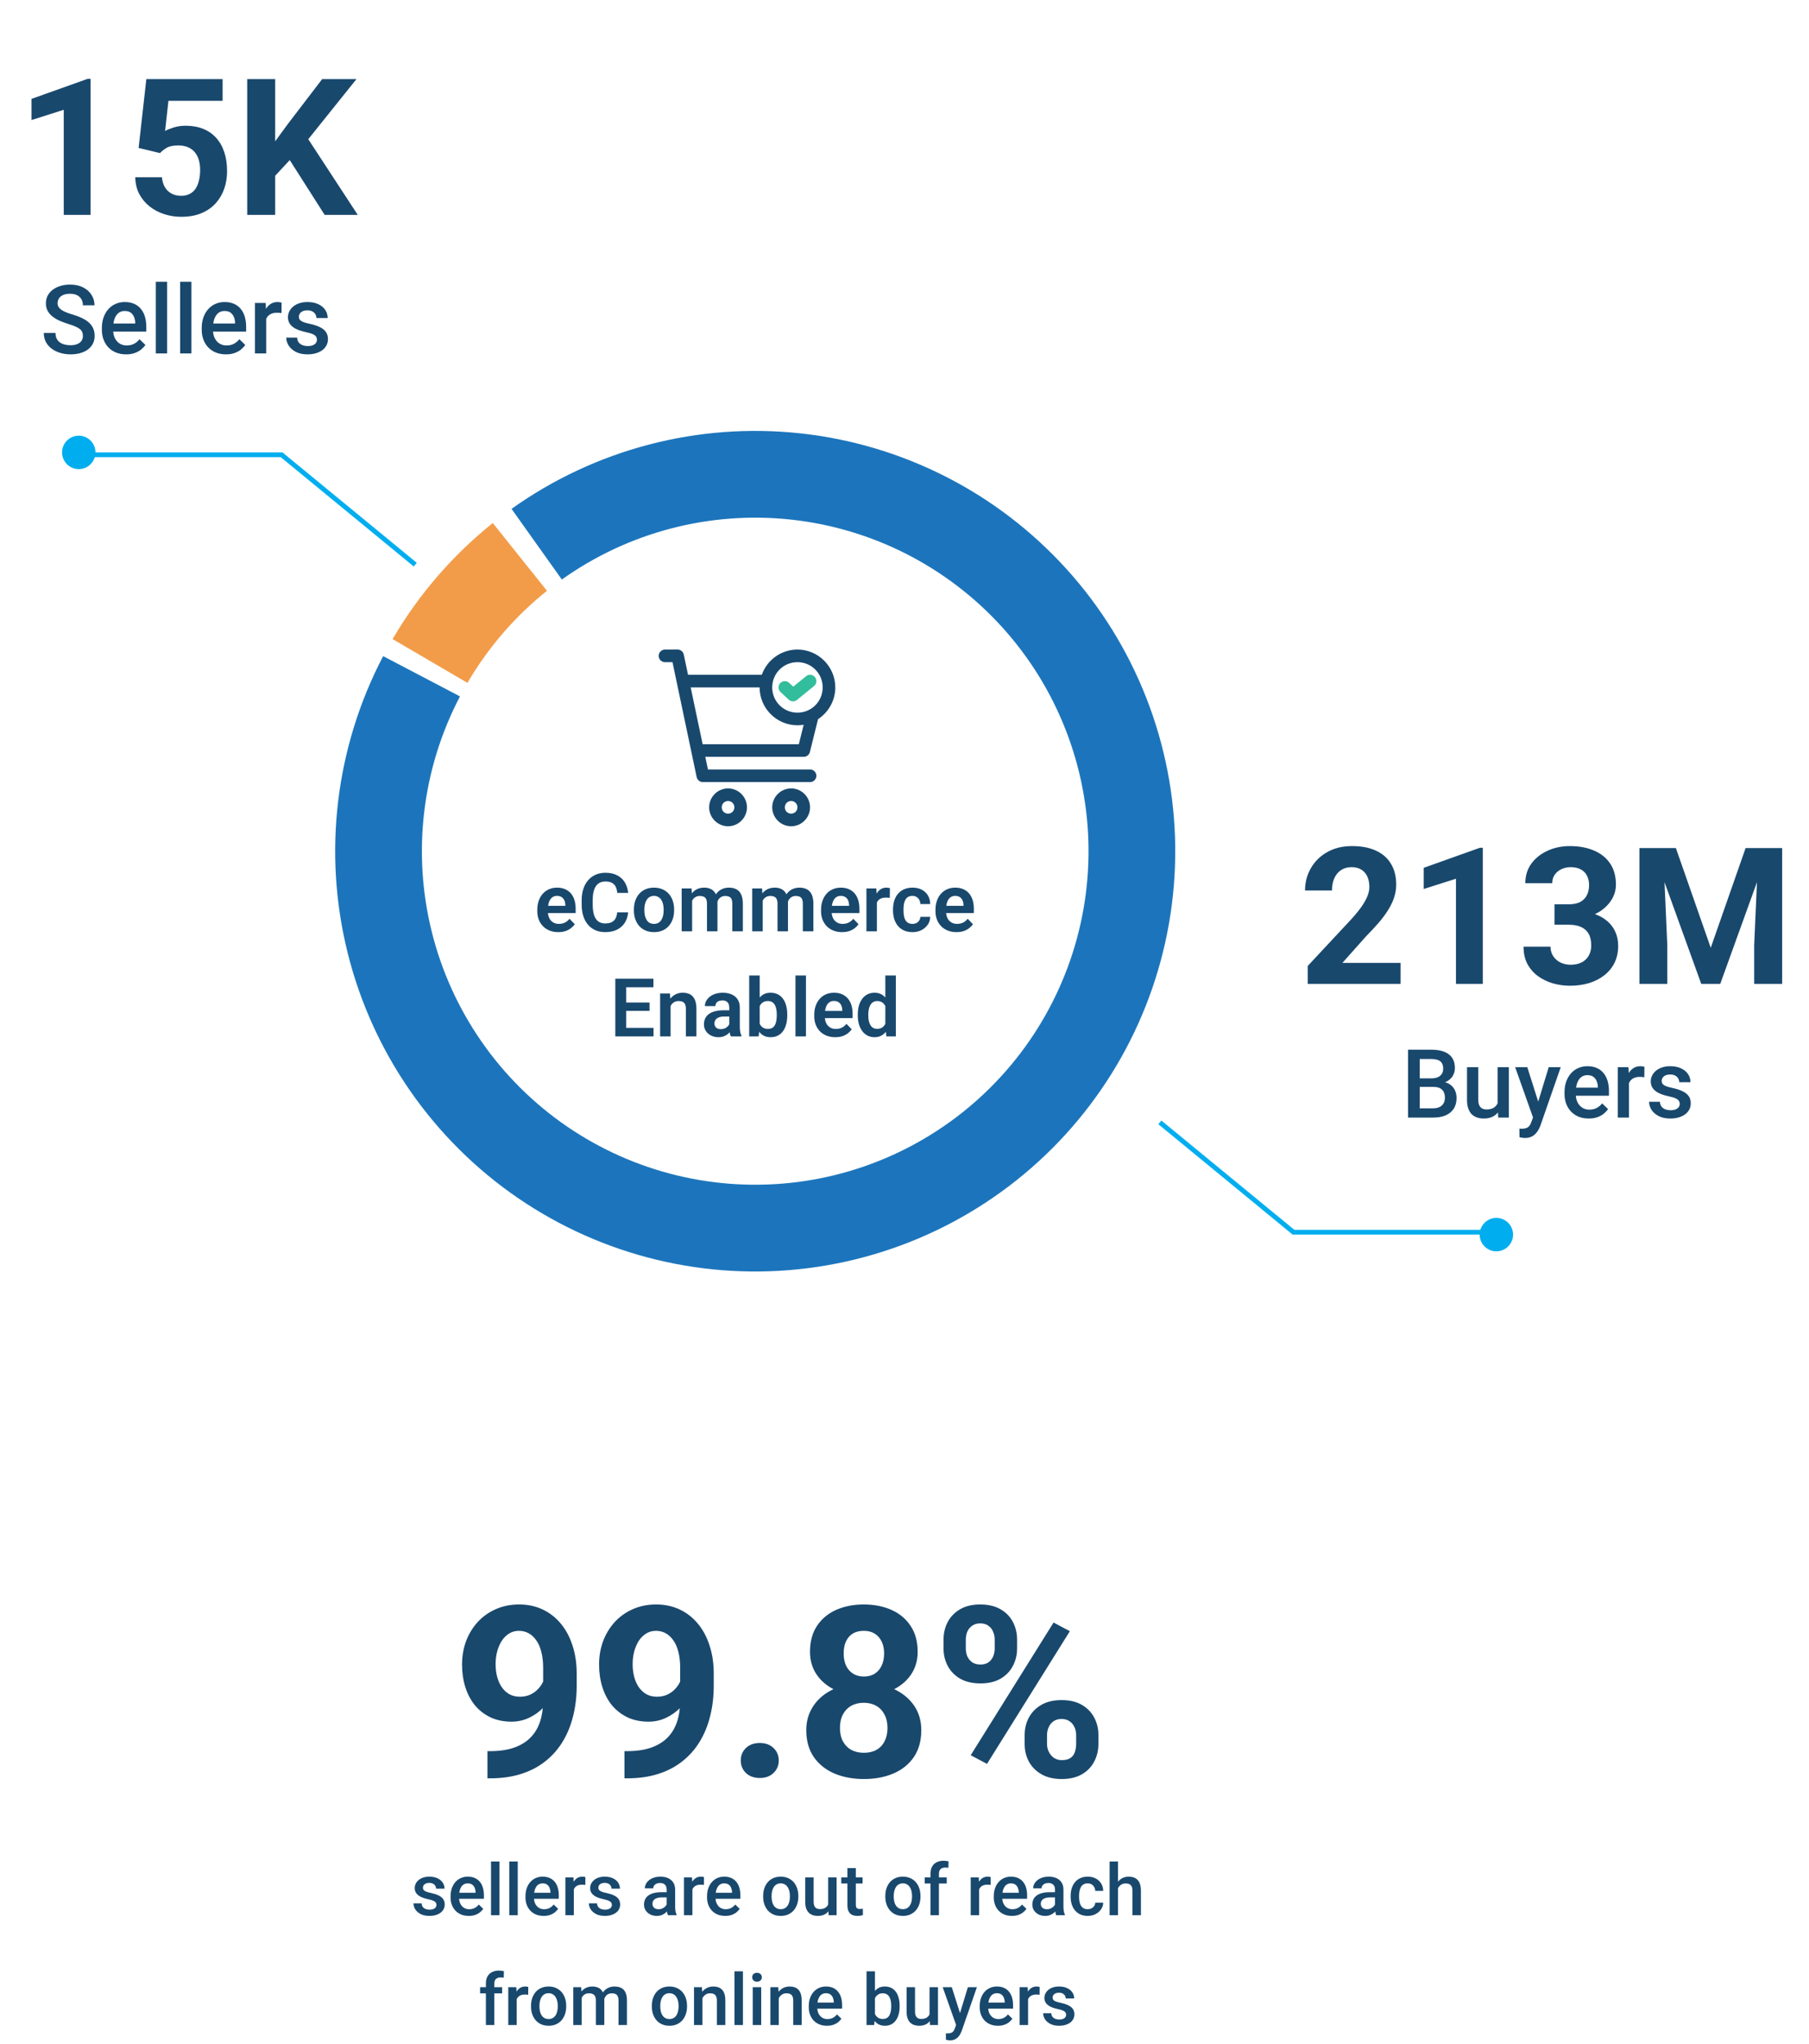
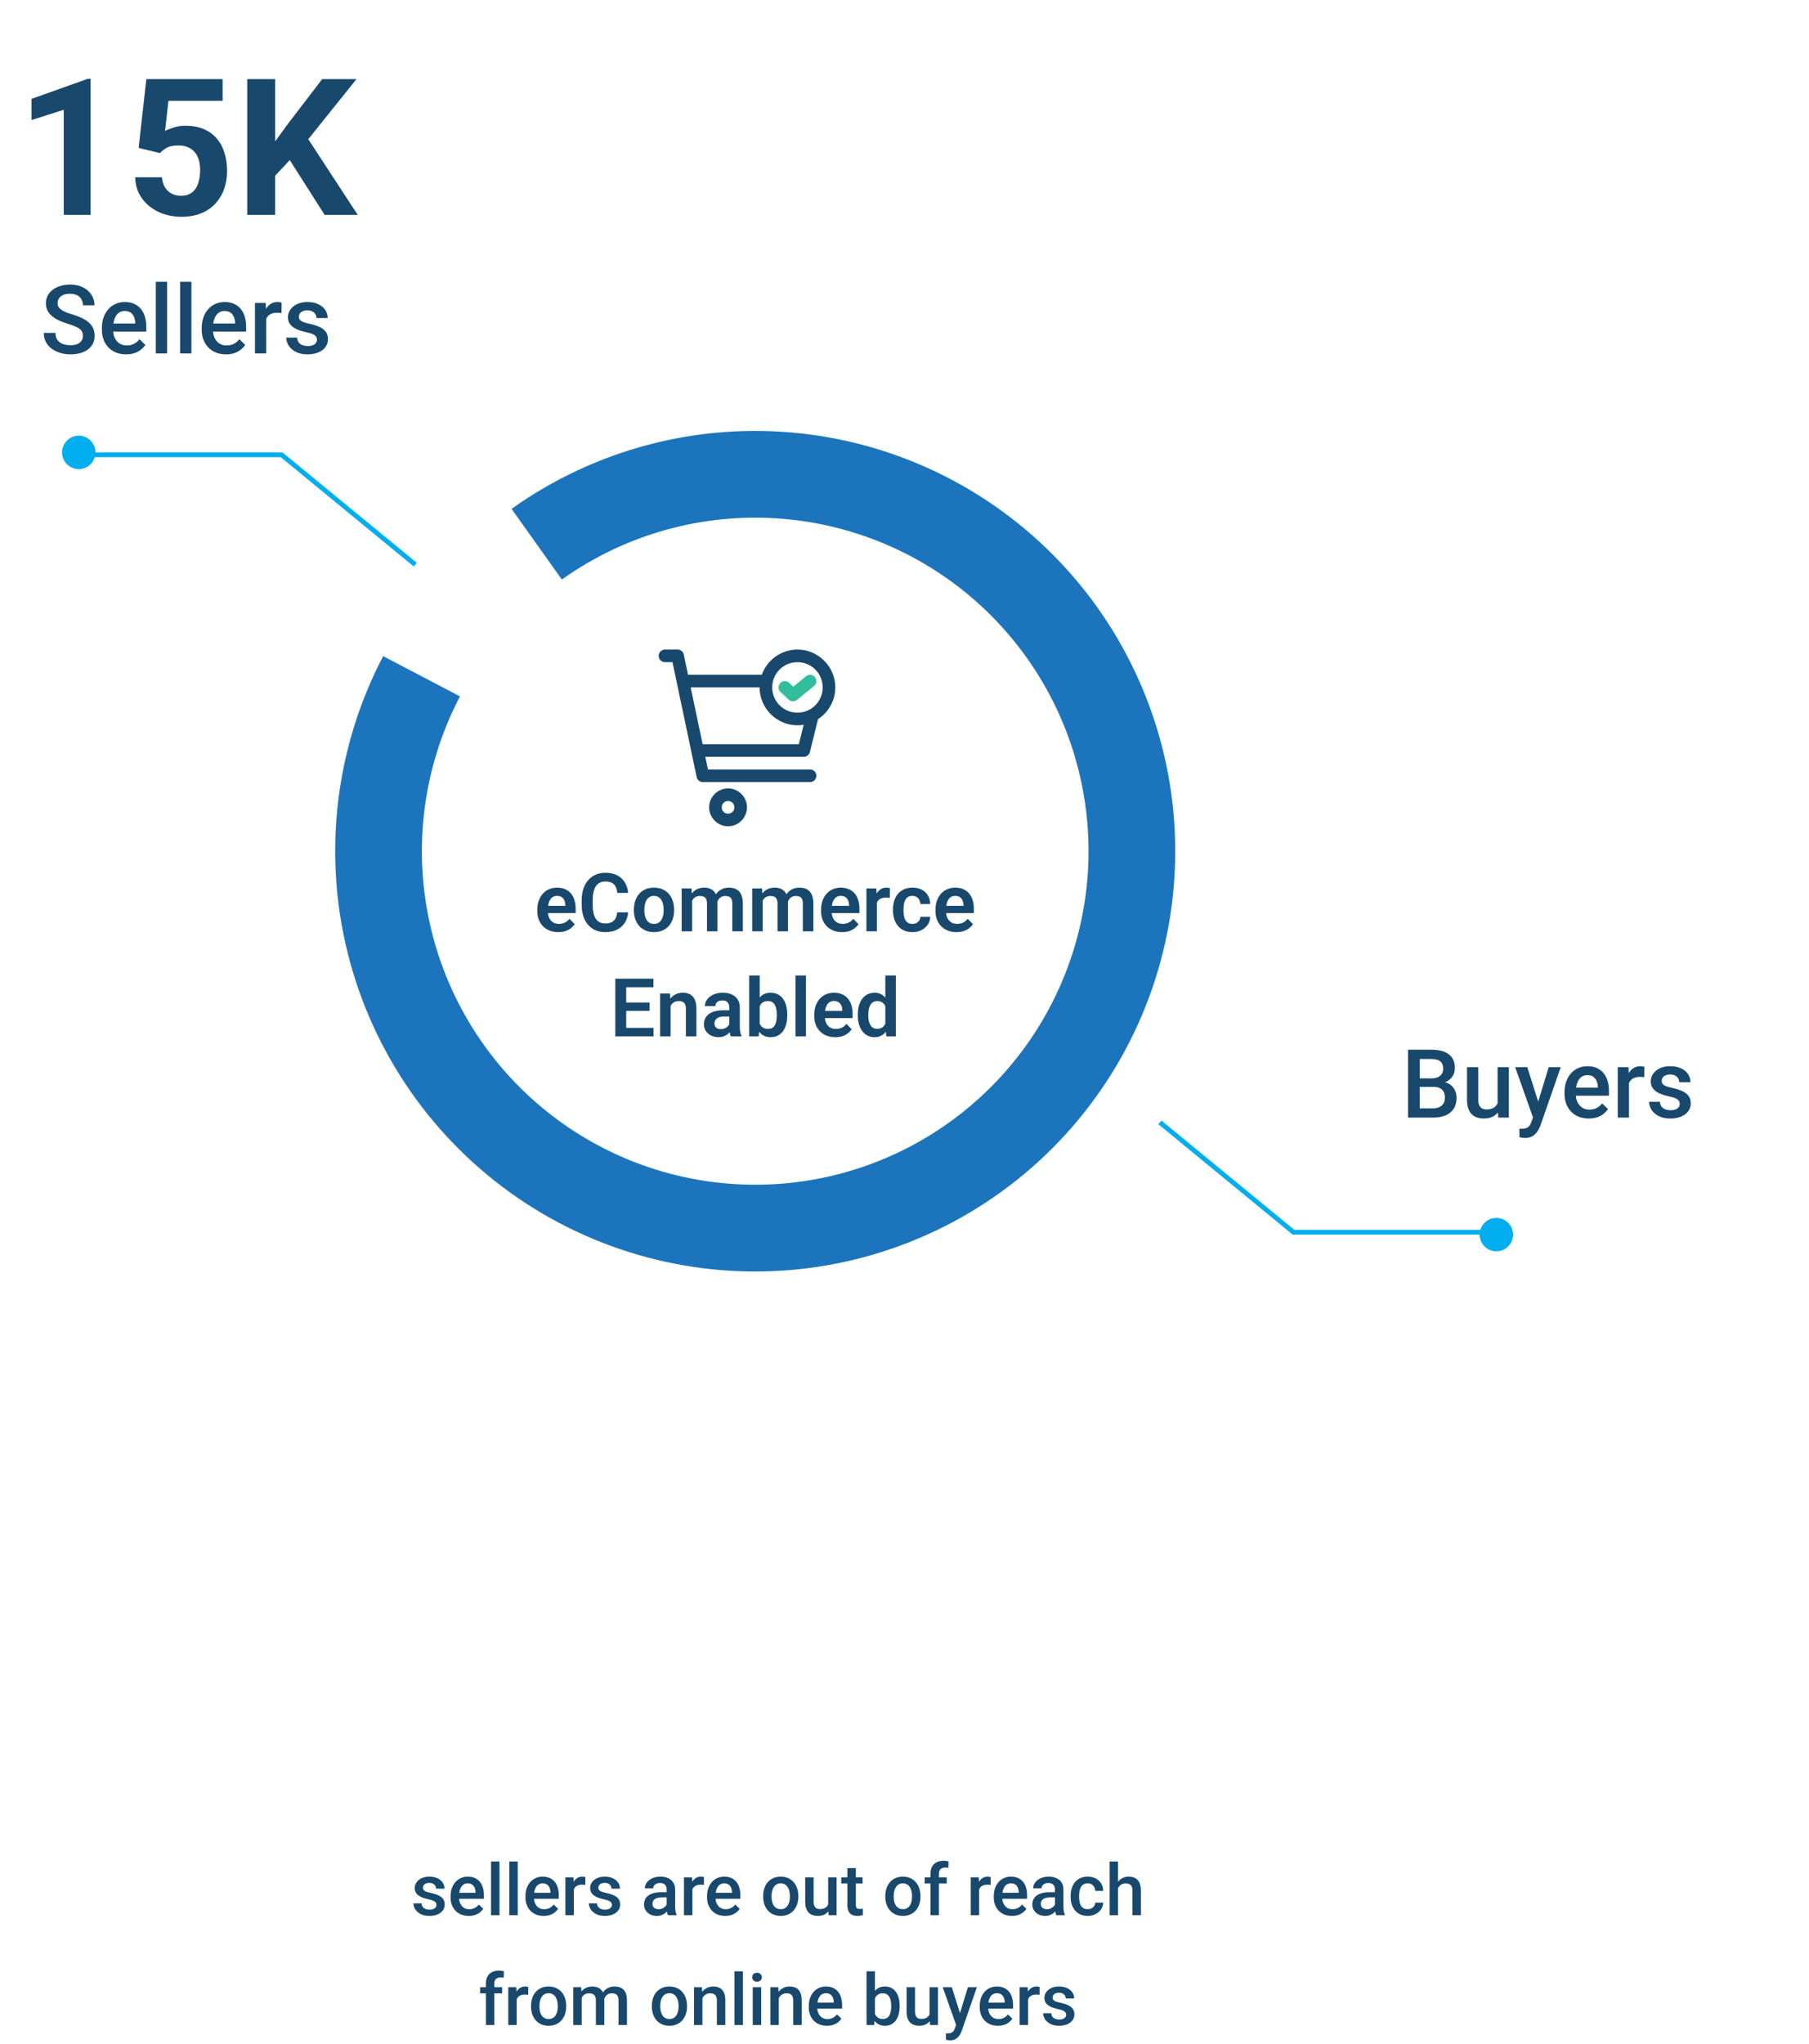
<svg xmlns="http://www.w3.org/2000/svg" width="379" height="428" viewBox="0 0 379 428" fill="none">
  <path d="M107.172 106.544C124.73 94.039 146.266 88.414 167.696 90.734C189.126 93.055 208.959 103.16 223.433 119.133C237.907 135.106 246.015 155.836 246.219 177.391C246.422 198.945 238.708 219.825 224.539 236.069C210.37 252.313 190.731 262.791 169.349 265.516C147.966 268.242 126.327 263.024 108.536 250.854C90.746 238.683 78.04 220.406 72.831 199.49C67.622 178.573 70.271 156.472 80.275 137.379L96.367 145.811C88.428 160.962 86.326 178.501 90.46 195.099C94.593 211.698 104.676 226.202 118.794 235.86C132.912 245.518 150.084 249.658 167.052 247.495C184.02 245.333 199.604 237.017 210.848 224.127C222.093 211.236 228.214 194.667 228.053 177.562C227.891 160.458 221.457 144.007 209.971 131.332C198.485 118.656 182.747 110.637 165.74 108.795C148.734 106.954 131.644 111.418 117.711 121.341L107.172 106.544Z" fill="#1C75BC" />
-   <path d="M82.25 133.811C87.698 124.493 94.813 116.256 103.241 109.512L114.591 123.696C107.903 129.048 102.257 135.585 97.934 142.979L82.25 133.811Z" fill="#F29C49" />
  <path d="M17.369 70.338C17.369 70.045 17.324 69.784 17.232 69.557C17.148 69.329 16.995 69.12 16.773 68.932C16.552 68.743 16.24 68.561 15.836 68.385C15.439 68.203 14.931 68.017 14.312 67.828C13.635 67.62 13.01 67.389 12.438 67.135C11.871 66.874 11.376 66.575 10.953 66.236C10.53 65.891 10.201 65.497 9.967 65.055C9.732 64.606 9.615 64.088 9.615 63.502C9.615 62.922 9.736 62.395 9.977 61.92C10.224 61.445 10.572 61.035 11.021 60.69C11.477 60.338 12.014 60.068 12.633 59.879C13.251 59.684 13.935 59.586 14.684 59.586C15.738 59.586 16.646 59.781 17.408 60.172C18.176 60.562 18.766 61.087 19.176 61.744C19.592 62.402 19.801 63.128 19.801 63.922H17.369C17.369 63.453 17.268 63.04 17.066 62.682C16.871 62.317 16.572 62.031 16.168 61.822C15.771 61.614 15.266 61.51 14.654 61.51C14.075 61.51 13.593 61.598 13.209 61.773C12.825 61.949 12.538 62.187 12.35 62.486C12.161 62.786 12.066 63.124 12.066 63.502C12.066 63.769 12.128 64.013 12.252 64.234C12.376 64.449 12.565 64.651 12.818 64.84C13.072 65.022 13.391 65.195 13.775 65.357C14.159 65.52 14.612 65.676 15.133 65.826C15.921 66.061 16.607 66.321 17.193 66.607C17.779 66.887 18.268 67.206 18.658 67.564C19.049 67.922 19.342 68.329 19.537 68.785C19.732 69.234 19.83 69.745 19.83 70.318C19.83 70.917 19.71 71.458 19.469 71.939C19.228 72.415 18.883 72.822 18.434 73.16C17.991 73.492 17.457 73.749 16.832 73.932C16.213 74.107 15.523 74.195 14.762 74.195C14.078 74.195 13.404 74.104 12.74 73.922C12.083 73.74 11.484 73.463 10.943 73.092C10.403 72.714 9.973 72.245 9.654 71.686C9.335 71.119 9.176 70.458 9.176 69.703H11.627C11.627 70.165 11.705 70.559 11.861 70.885C12.024 71.21 12.249 71.477 12.535 71.686C12.822 71.887 13.154 72.037 13.531 72.135C13.915 72.232 14.325 72.281 14.762 72.281C15.335 72.281 15.813 72.2 16.197 72.037C16.588 71.874 16.881 71.647 17.076 71.353C17.271 71.061 17.369 70.722 17.369 70.338ZM26.422 74.195C25.641 74.195 24.934 74.068 24.303 73.814C23.678 73.554 23.144 73.193 22.701 72.731C22.265 72.268 21.93 71.725 21.695 71.1C21.461 70.475 21.344 69.801 21.344 69.078V68.688C21.344 67.861 21.464 67.112 21.705 66.441C21.946 65.771 22.281 65.198 22.711 64.723C23.141 64.241 23.648 63.873 24.234 63.619C24.82 63.365 25.455 63.238 26.139 63.238C26.894 63.238 27.555 63.365 28.121 63.619C28.688 63.873 29.156 64.231 29.527 64.693C29.905 65.149 30.185 65.693 30.367 66.324C30.556 66.956 30.65 67.652 30.65 68.414V69.42H22.486V67.731H28.326V67.545C28.313 67.122 28.229 66.725 28.072 66.353C27.922 65.982 27.691 65.683 27.379 65.455C27.066 65.227 26.65 65.113 26.129 65.113C25.738 65.113 25.39 65.198 25.084 65.367C24.785 65.53 24.534 65.768 24.332 66.08C24.13 66.393 23.974 66.77 23.863 67.213C23.759 67.649 23.707 68.141 23.707 68.688V69.078C23.707 69.54 23.769 69.97 23.893 70.367C24.023 70.758 24.212 71.1 24.459 71.393C24.706 71.686 25.006 71.917 25.357 72.086C25.709 72.249 26.109 72.33 26.559 72.33C27.125 72.33 27.63 72.216 28.072 71.988C28.515 71.76 28.899 71.438 29.225 71.022L30.465 72.223C30.237 72.555 29.941 72.874 29.576 73.18C29.212 73.479 28.766 73.723 28.238 73.912C27.717 74.101 27.112 74.195 26.422 74.195ZM35.006 59V74H32.643V59H35.006ZM40.103 59V74H37.74V59H40.103ZM47.34 74.195C46.559 74.195 45.852 74.068 45.221 73.814C44.596 73.554 44.062 73.193 43.619 72.731C43.183 72.268 42.848 71.725 42.613 71.1C42.379 70.475 42.262 69.801 42.262 69.078V68.688C42.262 67.861 42.382 67.112 42.623 66.441C42.864 65.771 43.199 65.198 43.629 64.723C44.059 64.241 44.566 63.873 45.152 63.619C45.738 63.365 46.373 63.238 47.057 63.238C47.812 63.238 48.473 63.365 49.039 63.619C49.605 63.873 50.074 64.231 50.445 64.693C50.823 65.149 51.103 65.693 51.285 66.324C51.474 66.956 51.568 67.652 51.568 68.414V69.42H43.404V67.731H49.244V67.545C49.231 67.122 49.147 66.725 48.99 66.353C48.84 65.982 48.609 65.683 48.297 65.455C47.984 65.227 47.568 65.113 47.047 65.113C46.656 65.113 46.308 65.198 46.002 65.367C45.703 65.53 45.452 65.768 45.25 66.08C45.048 66.393 44.892 66.77 44.781 67.213C44.677 67.649 44.625 68.141 44.625 68.688V69.078C44.625 69.54 44.687 69.97 44.81 70.367C44.941 70.758 45.13 71.1 45.377 71.393C45.624 71.686 45.924 71.917 46.275 72.086C46.627 72.249 47.027 72.33 47.477 72.33C48.043 72.33 48.547 72.216 48.99 71.988C49.433 71.76 49.817 71.438 50.143 71.022L51.383 72.223C51.155 72.555 50.859 72.874 50.494 73.18C50.13 73.479 49.684 73.723 49.156 73.912C48.635 74.101 48.03 74.195 47.34 74.195ZM55.768 65.445V74H53.414V63.434H55.66L55.768 65.445ZM59 63.365L58.98 65.553C58.837 65.527 58.681 65.507 58.512 65.494C58.349 65.481 58.186 65.475 58.023 65.475C57.62 65.475 57.265 65.533 56.959 65.65C56.653 65.761 56.396 65.924 56.188 66.139C55.986 66.347 55.829 66.601 55.719 66.9C55.608 67.2 55.543 67.535 55.523 67.906L54.986 67.945C54.986 67.281 55.051 66.666 55.182 66.1C55.312 65.533 55.507 65.035 55.768 64.606C56.035 64.176 56.367 63.84 56.764 63.6C57.167 63.359 57.633 63.238 58.16 63.238C58.303 63.238 58.456 63.251 58.619 63.277C58.788 63.303 58.915 63.333 59 63.365ZM66.402 71.139C66.402 70.904 66.344 70.693 66.227 70.504C66.109 70.309 65.885 70.133 65.553 69.977C65.227 69.82 64.745 69.677 64.107 69.547C63.547 69.423 63.033 69.277 62.565 69.107C62.102 68.932 61.705 68.72 61.373 68.473C61.041 68.225 60.784 67.932 60.602 67.594C60.419 67.255 60.328 66.865 60.328 66.422C60.328 65.992 60.422 65.585 60.611 65.201C60.8 64.817 61.07 64.478 61.422 64.186C61.773 63.893 62.2 63.661 62.701 63.492C63.209 63.323 63.775 63.238 64.4 63.238C65.286 63.238 66.044 63.388 66.676 63.688C67.314 63.98 67.802 64.381 68.141 64.889C68.479 65.39 68.648 65.956 68.648 66.588H66.295C66.295 66.308 66.223 66.047 66.08 65.807C65.943 65.559 65.735 65.361 65.455 65.211C65.175 65.055 64.824 64.977 64.4 64.977C63.997 64.977 63.661 65.042 63.395 65.172C63.134 65.296 62.939 65.458 62.809 65.66C62.685 65.862 62.623 66.083 62.623 66.324C62.623 66.5 62.656 66.659 62.721 66.803C62.792 66.939 62.91 67.066 63.072 67.184C63.235 67.294 63.456 67.398 63.736 67.496C64.023 67.594 64.381 67.688 64.811 67.779C65.618 67.949 66.311 68.167 66.891 68.434C67.477 68.694 67.926 69.033 68.238 69.449C68.551 69.859 68.707 70.38 68.707 71.012C68.707 71.481 68.606 71.91 68.404 72.301C68.209 72.685 67.922 73.02 67.545 73.307C67.167 73.587 66.715 73.805 66.188 73.961C65.667 74.117 65.081 74.195 64.43 74.195C63.473 74.195 62.662 74.026 61.998 73.688C61.334 73.342 60.829 72.903 60.484 72.369C60.146 71.829 59.977 71.269 59.977 70.689H62.252C62.278 71.126 62.398 71.474 62.613 71.734C62.835 71.988 63.108 72.174 63.434 72.291C63.766 72.402 64.107 72.457 64.459 72.457C64.882 72.457 65.237 72.402 65.523 72.291C65.81 72.174 66.028 72.018 66.178 71.822C66.328 71.62 66.402 71.393 66.402 71.139Z" fill="#19486D" />
  <path d="M18.98 16.504V45H13.355V22.988L6.598 25.137V20.703L18.375 16.504H18.98ZM33.531 32.051L29.039 30.977L30.66 16.562H46.637V21.113H35.289L34.586 27.422C34.964 27.201 35.536 26.966 36.305 26.719C37.073 26.458 37.932 26.328 38.883 26.328C40.263 26.328 41.487 26.543 42.555 26.973C43.622 27.402 44.527 28.027 45.27 28.848C46.025 29.668 46.598 30.671 46.988 31.855C47.379 33.04 47.574 34.382 47.574 35.879C47.574 37.142 47.379 38.346 46.988 39.492C46.598 40.625 46.005 41.641 45.211 42.539C44.417 43.425 43.421 44.121 42.223 44.629C41.025 45.137 39.605 45.391 37.965 45.391C36.741 45.391 35.556 45.208 34.41 44.844C33.277 44.479 32.255 43.939 31.344 43.223C30.445 42.507 29.723 41.641 29.176 40.625C28.642 39.596 28.362 38.425 28.336 37.109H33.922C34 37.917 34.208 38.613 34.547 39.199C34.898 39.772 35.361 40.215 35.934 40.527C36.507 40.84 37.177 40.996 37.945 40.996C38.661 40.996 39.273 40.859 39.781 40.586C40.289 40.312 40.699 39.935 41.012 39.453C41.324 38.958 41.552 38.385 41.695 37.734C41.852 37.07 41.93 36.354 41.93 35.586C41.93 34.818 41.839 34.121 41.656 33.496C41.474 32.871 41.194 32.331 40.816 31.875C40.439 31.419 39.957 31.068 39.371 30.82C38.798 30.573 38.128 30.449 37.359 30.449C36.318 30.449 35.51 30.612 34.938 30.938C34.378 31.263 33.909 31.634 33.531 32.051ZM57.652 16.562V45H51.793V16.562H57.652ZM74.684 16.562L63.414 30.605L56.91 37.598L55.855 32.051L60.25 26.035L67.496 16.562H74.684ZM68.023 45L59.645 31.855L63.98 28.223L74.957 45H68.023Z" fill="#19486D" />
  <path d="M300.328 227.574H296.705L296.686 225.787H299.85C300.383 225.787 300.836 225.709 301.207 225.553C301.585 225.39 301.871 225.159 302.066 224.859C302.262 224.553 302.359 224.186 302.359 223.756C302.359 223.281 302.268 222.893 302.086 222.594C301.904 222.294 301.624 222.076 301.246 221.939C300.875 221.803 300.4 221.734 299.82 221.734H297.447V234H294.996V219.781H299.82C300.602 219.781 301.298 219.856 301.91 220.006C302.529 220.156 303.053 220.39 303.482 220.709C303.919 221.021 304.247 221.419 304.469 221.9C304.697 222.382 304.811 222.955 304.811 223.619C304.811 224.205 304.671 224.742 304.391 225.23C304.111 225.712 303.697 226.106 303.15 226.412C302.604 226.718 301.923 226.9 301.109 226.959L300.328 227.574ZM300.221 234H295.934L297.037 232.057H300.221C300.774 232.057 301.236 231.965 301.607 231.783C301.979 231.594 302.255 231.337 302.438 231.012C302.626 230.68 302.721 230.292 302.721 229.85C302.721 229.387 302.639 228.987 302.477 228.648C302.314 228.303 302.057 228.04 301.705 227.857C301.354 227.669 300.895 227.574 300.328 227.574H297.574L297.594 225.787H301.178L301.734 226.461C302.516 226.487 303.157 226.66 303.658 226.979C304.166 227.298 304.544 227.711 304.791 228.219C305.038 228.727 305.162 229.273 305.162 229.859C305.162 230.764 304.964 231.523 304.566 232.135C304.176 232.747 303.613 233.212 302.877 233.531C302.141 233.844 301.256 234 300.221 234ZM313.756 231.51V223.434H316.119V234H313.893L313.756 231.51ZM314.088 229.312L314.879 229.293C314.879 230.003 314.801 230.657 314.645 231.256C314.488 231.848 314.247 232.366 313.922 232.809C313.596 233.245 313.18 233.587 312.672 233.834C312.164 234.075 311.555 234.195 310.846 234.195C310.331 234.195 309.859 234.12 309.43 233.971C309 233.821 308.629 233.59 308.316 233.277C308.01 232.965 307.773 232.558 307.604 232.057C307.434 231.555 307.35 230.956 307.35 230.26V223.434H309.703V230.279C309.703 230.663 309.749 230.986 309.84 231.246C309.931 231.5 310.055 231.705 310.211 231.861C310.367 232.018 310.549 232.128 310.758 232.193C310.966 232.258 311.188 232.291 311.422 232.291C312.092 232.291 312.62 232.161 313.004 231.9C313.395 231.633 313.671 231.275 313.834 230.826C314.003 230.377 314.088 229.872 314.088 229.312ZM321.598 232.848L324.469 223.434H326.988L322.75 235.611C322.652 235.872 322.525 236.155 322.369 236.461C322.213 236.767 322.008 237.057 321.754 237.33C321.507 237.61 321.197 237.835 320.826 238.004C320.455 238.18 320.006 238.268 319.479 238.268C319.27 238.268 319.068 238.248 318.873 238.209C318.684 238.176 318.505 238.141 318.336 238.102L318.326 236.305C318.391 236.311 318.469 236.318 318.561 236.324C318.658 236.331 318.736 236.334 318.795 236.334C319.186 236.334 319.511 236.285 319.771 236.188C320.032 236.096 320.243 235.947 320.406 235.738C320.576 235.53 320.719 235.25 320.836 234.898L321.598 232.848ZM319.977 223.434L322.486 231.344L322.906 233.824L321.275 234.244L317.438 223.434H319.977ZM332.857 234.195C332.076 234.195 331.37 234.068 330.738 233.814C330.113 233.554 329.579 233.193 329.137 232.73C328.701 232.268 328.365 231.725 328.131 231.1C327.896 230.475 327.779 229.801 327.779 229.078V228.688C327.779 227.861 327.9 227.112 328.141 226.441C328.382 225.771 328.717 225.198 329.146 224.723C329.576 224.241 330.084 223.873 330.67 223.619C331.256 223.365 331.891 223.238 332.574 223.238C333.329 223.238 333.99 223.365 334.557 223.619C335.123 223.873 335.592 224.231 335.963 224.693C336.34 225.149 336.62 225.693 336.803 226.324C336.992 226.956 337.086 227.652 337.086 228.414V229.42H328.922V227.73H334.762V227.545C334.749 227.122 334.664 226.725 334.508 226.354C334.358 225.982 334.127 225.683 333.814 225.455C333.502 225.227 333.085 225.113 332.564 225.113C332.174 225.113 331.826 225.198 331.52 225.367C331.22 225.53 330.969 225.768 330.768 226.08C330.566 226.393 330.41 226.77 330.299 227.213C330.195 227.649 330.143 228.141 330.143 228.688V229.078C330.143 229.54 330.204 229.97 330.328 230.367C330.458 230.758 330.647 231.1 330.895 231.393C331.142 231.686 331.441 231.917 331.793 232.086C332.145 232.249 332.545 232.33 332.994 232.33C333.561 232.33 334.065 232.216 334.508 231.988C334.951 231.76 335.335 231.438 335.66 231.021L336.9 232.223C336.673 232.555 336.376 232.874 336.012 233.18C335.647 233.479 335.201 233.723 334.674 233.912C334.153 234.101 333.548 234.195 332.857 234.195ZM341.285 225.445V234H338.932V223.434H341.178L341.285 225.445ZM344.518 223.365L344.498 225.553C344.355 225.527 344.199 225.507 344.029 225.494C343.867 225.481 343.704 225.475 343.541 225.475C343.137 225.475 342.783 225.533 342.477 225.65C342.171 225.761 341.913 225.924 341.705 226.139C341.503 226.347 341.347 226.601 341.236 226.9C341.126 227.2 341.061 227.535 341.041 227.906L340.504 227.945C340.504 227.281 340.569 226.666 340.699 226.1C340.829 225.533 341.025 225.035 341.285 224.605C341.552 224.176 341.884 223.84 342.281 223.6C342.685 223.359 343.15 223.238 343.678 223.238C343.821 223.238 343.974 223.251 344.137 223.277C344.306 223.303 344.433 223.333 344.518 223.365ZM351.92 231.139C351.92 230.904 351.861 230.693 351.744 230.504C351.627 230.309 351.402 230.133 351.07 229.977C350.745 229.82 350.263 229.677 349.625 229.547C349.065 229.423 348.551 229.277 348.082 229.107C347.62 228.932 347.223 228.72 346.891 228.473C346.559 228.225 346.301 227.932 346.119 227.594C345.937 227.255 345.846 226.865 345.846 226.422C345.846 225.992 345.94 225.585 346.129 225.201C346.318 224.817 346.588 224.479 346.939 224.186C347.291 223.893 347.717 223.661 348.219 223.492C348.727 223.323 349.293 223.238 349.918 223.238C350.803 223.238 351.562 223.388 352.193 223.688C352.831 223.98 353.32 224.381 353.658 224.889C353.997 225.39 354.166 225.956 354.166 226.588H351.812C351.812 226.308 351.741 226.048 351.598 225.807C351.461 225.559 351.253 225.361 350.973 225.211C350.693 225.055 350.341 224.977 349.918 224.977C349.514 224.977 349.179 225.042 348.912 225.172C348.652 225.296 348.456 225.458 348.326 225.66C348.202 225.862 348.141 226.083 348.141 226.324C348.141 226.5 348.173 226.66 348.238 226.803C348.31 226.939 348.427 227.066 348.59 227.184C348.753 227.294 348.974 227.398 349.254 227.496C349.54 227.594 349.898 227.688 350.328 227.779C351.135 227.949 351.829 228.167 352.408 228.434C352.994 228.694 353.443 229.033 353.756 229.449C354.068 229.859 354.225 230.38 354.225 231.012C354.225 231.48 354.124 231.91 353.922 232.301C353.727 232.685 353.44 233.02 353.062 233.307C352.685 233.587 352.232 233.805 351.705 233.961C351.184 234.117 350.598 234.195 349.947 234.195C348.99 234.195 348.18 234.026 347.516 233.688C346.852 233.342 346.347 232.903 346.002 232.369C345.663 231.829 345.494 231.269 345.494 230.689H347.77C347.796 231.126 347.916 231.474 348.131 231.734C348.352 231.988 348.626 232.174 348.951 232.291C349.283 232.402 349.625 232.457 349.977 232.457C350.4 232.457 350.755 232.402 351.041 232.291C351.327 232.174 351.546 232.018 351.695 231.822C351.845 231.62 351.92 231.393 351.92 231.139Z" fill="#19486D" />
-   <path d="M293.434 201.605V206H273.98V202.25L283.18 192.387C284.104 191.358 284.833 190.453 285.367 189.672C285.901 188.878 286.285 188.168 286.52 187.543C286.767 186.905 286.891 186.299 286.891 185.727C286.891 184.867 286.747 184.132 286.461 183.52C286.174 182.895 285.751 182.413 285.191 182.074C284.645 181.736 283.967 181.566 283.16 181.566C282.301 181.566 281.559 181.775 280.934 182.191C280.322 182.608 279.853 183.188 279.527 183.93C279.215 184.672 279.059 185.512 279.059 186.449H273.414C273.414 184.757 273.818 183.207 274.625 181.801C275.432 180.382 276.572 179.255 278.043 178.422C279.514 177.576 281.259 177.152 283.277 177.152C285.27 177.152 286.949 177.478 288.316 178.129C289.697 178.767 290.738 179.691 291.441 180.902C292.158 182.1 292.516 183.533 292.516 185.199C292.516 186.137 292.366 187.055 292.066 187.953C291.767 188.839 291.337 189.724 290.777 190.609C290.23 191.482 289.566 192.367 288.785 193.266C288.004 194.164 287.138 195.095 286.188 196.059L281.246 201.605H293.434ZM310.66 177.504V206H305.035V183.988L298.277 186.137V181.703L310.055 177.504H310.66ZM325.68 189.34H328.688C329.651 189.34 330.445 189.177 331.07 188.852C331.695 188.513 332.158 188.044 332.457 187.445C332.77 186.833 332.926 186.124 332.926 185.316C332.926 184.587 332.783 183.943 332.496 183.383C332.223 182.81 331.799 182.367 331.227 182.055C330.654 181.729 329.931 181.566 329.059 181.566C328.368 181.566 327.73 181.703 327.145 181.977C326.559 182.25 326.09 182.634 325.738 183.129C325.387 183.624 325.211 184.223 325.211 184.926H319.566C319.566 183.363 319.983 182.003 320.816 180.844C321.663 179.685 322.796 178.78 324.215 178.129C325.634 177.478 327.197 177.152 328.902 177.152C330.829 177.152 332.516 177.465 333.961 178.09C335.406 178.702 336.533 179.607 337.34 180.805C338.147 182.003 338.551 183.487 338.551 185.258C338.551 186.156 338.342 187.029 337.926 187.875C337.509 188.708 336.91 189.464 336.129 190.141C335.361 190.805 334.423 191.339 333.316 191.742C332.21 192.133 330.966 192.328 329.586 192.328H325.68V189.34ZM325.68 193.617V190.707H329.586C331.135 190.707 332.496 190.883 333.668 191.234C334.84 191.586 335.823 192.094 336.617 192.758C337.411 193.409 338.01 194.184 338.414 195.082C338.818 195.967 339.02 196.951 339.02 198.031C339.02 199.359 338.766 200.544 338.258 201.586C337.75 202.615 337.034 203.487 336.109 204.203C335.198 204.919 334.13 205.466 332.906 205.844C331.682 206.208 330.348 206.391 328.902 206.391C327.704 206.391 326.526 206.228 325.367 205.902C324.221 205.564 323.18 205.062 322.242 204.398C321.318 203.721 320.576 202.875 320.016 201.859C319.469 200.831 319.195 199.613 319.195 198.207H324.84C324.84 198.936 325.022 199.587 325.387 200.16C325.751 200.733 326.253 201.182 326.891 201.508C327.542 201.833 328.264 201.996 329.059 201.996C329.957 201.996 330.725 201.833 331.363 201.508C332.014 201.169 332.509 200.701 332.848 200.102C333.199 199.49 333.375 198.78 333.375 197.973C333.375 196.931 333.186 196.098 332.809 195.473C332.431 194.835 331.891 194.366 331.188 194.066C330.484 193.767 329.651 193.617 328.688 193.617H325.68ZM346.148 177.562H351.109L358.414 198.441L365.719 177.562H370.68L360.406 206H356.422L346.148 177.562ZM343.473 177.562H348.414L349.312 197.914V206H343.473V177.562ZM368.414 177.562H373.375V206H367.516V197.914L368.414 177.562Z" fill="#19486D" />
  <path d="M87 118.223L59 95.223H19" stroke="#00AEEF" />
  <circle cx="3.5" cy="3.5" r="3.5" transform="matrix(-1 0 0 1 20 91.223)" fill="#00AEEF" />
  <path d="M243 235L271 258H311" stroke="#00AEEF" />
  <circle cx="3.5" cy="3.5" r="3.5" transform="matrix(1 0 0 -1 310 262)" fill="#00AEEF" />
  <path d="M116.959 195.166C116.279 195.166 115.667 195.055 115.125 194.834C114.583 194.613 114.121 194.306 113.739 193.913C113.362 193.514 113.072 193.052 112.867 192.526C112.668 191.995 112.568 191.425 112.568 190.816V190.484C112.568 189.793 112.668 189.165 112.867 188.6C113.066 188.03 113.349 187.54 113.714 187.131C114.079 186.721 114.516 186.406 115.025 186.185C115.535 185.963 116.096 185.853 116.71 185.853C117.347 185.853 117.909 185.96 118.396 186.176C118.882 186.387 119.289 186.685 119.616 187.073C119.942 187.46 120.188 187.925 120.354 188.467C120.521 189.004 120.604 189.599 120.604 190.252V191.173H113.564V189.663H118.445V189.497C118.434 189.148 118.368 188.83 118.246 188.542C118.124 188.249 117.936 188.016 117.682 187.845C117.427 187.668 117.098 187.579 116.694 187.579C116.367 187.579 116.082 187.651 115.839 187.795C115.601 187.933 115.402 188.132 115.241 188.393C115.086 188.647 114.97 188.951 114.893 189.306C114.815 189.66 114.776 190.053 114.776 190.484V190.816C114.776 191.193 114.826 191.541 114.926 191.862C115.031 192.183 115.183 192.463 115.382 192.701C115.587 192.933 115.831 193.116 116.113 193.249C116.401 193.376 116.727 193.439 117.092 193.439C117.552 193.439 117.967 193.351 118.337 193.174C118.714 192.991 119.04 192.723 119.317 192.369L120.421 193.514C120.233 193.791 119.978 194.056 119.657 194.311C119.342 194.566 118.96 194.773 118.512 194.934C118.063 195.089 117.546 195.166 116.959 195.166ZM129.311 191.024H131.594C131.533 191.832 131.309 192.549 130.921 193.174C130.534 193.794 129.994 194.281 129.303 194.635C128.611 194.989 127.773 195.166 126.788 195.166C126.029 195.166 125.346 195.033 124.737 194.768C124.134 194.496 123.617 194.112 123.185 193.614C122.759 193.11 122.432 192.507 122.206 191.804C121.979 191.096 121.865 190.302 121.865 189.422V188.5C121.865 187.621 121.981 186.826 122.214 186.118C122.446 185.41 122.778 184.807 123.21 184.309C123.647 183.805 124.17 183.418 124.779 183.146C125.393 182.875 126.079 182.74 126.837 182.74C127.822 182.74 128.655 182.922 129.336 183.288C130.017 183.647 130.545 184.143 130.921 184.773C131.298 185.404 131.525 186.129 131.602 186.948H129.319C129.275 186.439 129.164 186.007 128.987 185.653C128.816 185.299 128.556 185.031 128.207 184.848C127.864 184.66 127.407 184.566 126.837 184.566C126.395 184.566 126.005 184.649 125.667 184.815C125.335 184.981 125.058 185.23 124.837 185.562C124.616 185.889 124.45 186.298 124.339 186.791C124.228 187.278 124.173 187.842 124.173 188.484V189.422C124.173 190.036 124.223 190.587 124.322 191.074C124.422 191.561 124.577 191.973 124.787 192.311C124.997 192.648 125.269 192.905 125.601 193.083C125.933 193.26 126.328 193.348 126.788 193.348C127.347 193.348 127.8 193.26 128.149 193.083C128.503 192.905 128.771 192.645 128.954 192.302C129.142 191.959 129.261 191.533 129.311 191.024ZM132.806 190.601V190.426C132.806 189.768 132.9 189.162 133.088 188.608C133.276 188.049 133.55 187.565 133.91 187.156C134.269 186.746 134.709 186.428 135.229 186.201C135.75 185.969 136.342 185.853 137.006 185.853C137.681 185.853 138.279 185.969 138.799 186.201C139.325 186.428 139.767 186.746 140.127 187.156C140.487 187.565 140.761 188.049 140.949 188.608C141.137 189.162 141.231 189.768 141.231 190.426V190.601C141.231 191.254 141.137 191.86 140.949 192.418C140.761 192.972 140.487 193.456 140.127 193.871C139.767 194.281 139.327 194.599 138.807 194.826C138.287 195.053 137.692 195.166 137.022 195.166C136.358 195.166 135.764 195.053 135.238 194.826C134.712 194.599 134.269 194.281 133.91 193.871C133.55 193.456 133.276 192.972 133.088 192.418C132.9 191.86 132.806 191.254 132.806 190.601ZM134.997 190.426V190.601C134.997 190.993 135.036 191.361 135.113 191.705C135.191 192.048 135.31 192.349 135.47 192.609C135.631 192.869 135.838 193.074 136.093 193.224C136.353 193.368 136.663 193.439 137.022 193.439C137.377 193.439 137.681 193.368 137.936 193.224C138.19 193.074 138.398 192.869 138.558 192.609C138.724 192.349 138.846 192.048 138.923 191.705C139.001 191.361 139.04 190.993 139.04 190.601V190.426C139.04 190.039 139.001 189.676 138.923 189.339C138.846 188.996 138.724 188.694 138.558 188.434C138.398 188.168 138.187 187.961 137.927 187.812C137.673 187.657 137.366 187.579 137.006 187.579C136.652 187.579 136.347 187.657 136.093 187.812C135.838 187.961 135.631 188.168 135.47 188.434C135.31 188.694 135.191 188.996 135.113 189.339C135.036 189.676 134.997 190.039 134.997 190.426ZM145.008 187.861V195H142.816V186.019H144.883L145.008 187.861ZM144.684 190.186H144.012C144.012 189.56 144.086 188.985 144.236 188.459C144.391 187.933 144.618 187.477 144.917 187.089C145.215 186.696 145.583 186.392 146.021 186.176C146.463 185.96 146.975 185.853 147.556 185.853C147.96 185.853 148.331 185.913 148.668 186.035C149.006 186.151 149.297 186.337 149.54 186.591C149.789 186.84 149.98 187.167 150.113 187.571C150.246 187.969 150.312 188.448 150.312 189.007V195H148.121V189.231C148.121 188.81 148.06 188.481 147.938 188.243C147.822 188.005 147.653 187.839 147.432 187.745C147.21 187.646 146.945 187.596 146.635 187.596C146.292 187.596 145.996 187.665 145.747 187.803C145.503 187.936 145.301 188.121 145.141 188.359C144.986 188.597 144.869 188.871 144.792 189.181C144.72 189.491 144.684 189.826 144.684 190.186ZM150.146 189.779L149.241 189.945C149.247 189.38 149.324 188.852 149.474 188.359C149.623 187.861 149.842 187.427 150.129 187.056C150.423 186.68 150.785 186.387 151.217 186.176C151.654 185.96 152.158 185.853 152.728 185.853C153.17 185.853 153.569 185.916 153.923 186.043C154.283 186.165 154.59 186.362 154.844 186.633C155.099 186.898 155.292 187.244 155.425 187.67C155.564 188.097 155.633 188.617 155.633 189.231V195H153.425V189.223C153.425 188.785 153.364 188.451 153.242 188.218C153.126 187.986 152.957 187.825 152.736 187.737C152.514 187.643 152.254 187.596 151.956 187.596C151.651 187.596 151.386 187.654 151.159 187.77C150.937 187.881 150.749 188.036 150.594 188.235C150.445 188.434 150.331 188.667 150.254 188.932C150.182 189.192 150.146 189.474 150.146 189.779ZM159.783 187.861V195H157.592V186.019H159.659L159.783 187.861ZM159.459 190.186H158.787C158.787 189.56 158.862 188.985 159.011 188.459C159.166 187.933 159.393 187.477 159.692 187.089C159.991 186.696 160.359 186.392 160.796 186.176C161.239 185.96 161.75 185.853 162.332 185.853C162.736 185.853 163.106 185.913 163.444 186.035C163.781 186.151 164.072 186.337 164.315 186.591C164.564 186.84 164.755 187.167 164.888 187.571C165.021 187.969 165.087 188.448 165.087 189.007V195H162.896V189.231C162.896 188.81 162.835 188.481 162.713 188.243C162.597 188.005 162.428 187.839 162.207 187.745C161.986 187.646 161.72 187.596 161.41 187.596C161.067 187.596 160.771 187.665 160.522 187.803C160.278 187.936 160.076 188.121 159.916 188.359C159.761 188.597 159.645 188.871 159.567 189.181C159.495 189.491 159.459 189.826 159.459 190.186ZM164.921 189.779L164.017 189.945C164.022 189.38 164.1 188.852 164.249 188.359C164.398 187.861 164.617 187.427 164.905 187.056C165.198 186.68 165.561 186.387 165.992 186.176C166.429 185.96 166.933 185.853 167.503 185.853C167.946 185.853 168.344 185.916 168.698 186.043C169.058 186.165 169.365 186.362 169.62 186.633C169.874 186.898 170.068 187.244 170.201 187.67C170.339 188.097 170.408 188.617 170.408 189.231V195H168.2V189.223C168.2 188.785 168.139 188.451 168.018 188.218C167.901 187.986 167.733 187.825 167.511 187.737C167.29 187.643 167.03 187.596 166.731 187.596C166.427 187.596 166.161 187.654 165.934 187.77C165.713 187.881 165.525 188.036 165.37 188.235C165.22 188.434 165.107 188.667 165.029 188.932C164.957 189.192 164.921 189.474 164.921 189.779ZM176.41 195.166C175.729 195.166 175.118 195.055 174.575 194.834C174.033 194.613 173.571 194.306 173.189 193.913C172.813 193.514 172.522 193.052 172.317 192.526C172.118 191.995 172.019 191.425 172.019 190.816V190.484C172.019 189.793 172.118 189.165 172.317 188.6C172.517 188.03 172.799 187.54 173.164 187.131C173.529 186.721 173.966 186.406 174.476 186.185C174.985 185.963 175.546 185.853 176.161 185.853C176.797 185.853 177.359 185.96 177.846 186.176C178.333 186.387 178.739 186.685 179.066 187.073C179.392 187.46 179.639 187.925 179.805 188.467C179.971 189.004 180.054 189.599 180.054 190.252V191.173H173.015V189.663H177.896V189.497C177.884 189.148 177.818 188.83 177.696 188.542C177.575 188.249 177.386 188.016 177.132 187.845C176.877 187.668 176.548 187.579 176.144 187.579C175.818 187.579 175.533 187.651 175.289 187.795C175.051 187.933 174.852 188.132 174.691 188.393C174.536 188.647 174.42 188.951 174.343 189.306C174.265 189.66 174.227 190.053 174.227 190.484V190.816C174.227 191.193 174.276 191.541 174.376 191.862C174.481 192.183 174.633 192.463 174.833 192.701C175.037 192.933 175.281 193.116 175.563 193.249C175.851 193.376 176.177 193.439 176.542 193.439C177.002 193.439 177.417 193.351 177.788 193.174C178.164 192.991 178.49 192.723 178.767 192.369L179.871 193.514C179.683 193.791 179.428 194.056 179.107 194.311C178.792 194.566 178.41 194.773 177.962 194.934C177.514 195.089 176.996 195.166 176.41 195.166ZM183.714 187.853V195H181.523V186.019H183.598L183.714 187.853ZM186.445 185.96L186.412 188.002C186.29 187.98 186.152 187.964 185.997 187.953C185.848 187.942 185.707 187.936 185.574 187.936C185.236 187.936 184.94 187.983 184.686 188.077C184.431 188.166 184.218 188.296 184.046 188.467C183.88 188.639 183.753 188.849 183.665 189.098C183.576 189.342 183.526 189.618 183.515 189.928L183.042 189.87C183.042 189.3 183.1 188.772 183.216 188.285C183.333 187.798 183.501 187.372 183.723 187.006C183.944 186.641 184.221 186.359 184.553 186.16C184.89 185.955 185.278 185.853 185.715 185.853C185.837 185.853 185.967 185.864 186.105 185.886C186.249 185.902 186.362 185.927 186.445 185.96ZM191.168 193.439C191.478 193.439 191.755 193.379 191.999 193.257C192.242 193.135 192.436 192.964 192.58 192.742C192.729 192.521 192.809 192.264 192.82 191.97H194.887C194.876 192.579 194.705 193.124 194.373 193.605C194.041 194.087 193.598 194.469 193.044 194.751C192.497 195.028 191.882 195.166 191.202 195.166C190.51 195.166 189.907 195.05 189.392 194.817C188.877 194.585 188.449 194.261 188.105 193.846C187.768 193.431 187.513 192.95 187.342 192.402C187.176 191.854 187.093 191.267 187.093 190.642V190.376C187.093 189.751 187.176 189.165 187.342 188.617C187.513 188.069 187.768 187.587 188.105 187.172C188.449 186.757 188.877 186.434 189.392 186.201C189.907 185.969 190.507 185.853 191.193 185.853C191.918 185.853 192.555 185.994 193.103 186.276C193.656 186.558 194.088 186.957 194.397 187.471C194.713 187.986 194.876 188.592 194.887 189.289H192.82C192.809 188.968 192.737 188.68 192.604 188.426C192.472 188.171 192.284 187.966 192.04 187.812C191.797 187.657 191.5 187.579 191.152 187.579C190.781 187.579 190.471 187.657 190.222 187.812C189.979 187.966 189.788 188.18 189.649 188.451C189.517 188.716 189.423 189.015 189.367 189.347C189.317 189.674 189.292 190.017 189.292 190.376V190.642C189.292 191.007 189.317 191.356 189.367 191.688C189.423 192.02 189.517 192.319 189.649 192.584C189.788 192.845 189.979 193.052 190.222 193.207C190.471 193.362 190.787 193.439 191.168 193.439ZM200.382 195.166C199.702 195.166 199.09 195.055 198.548 194.834C198.006 194.613 197.543 194.306 197.162 193.913C196.785 193.514 196.495 193.052 196.29 192.526C196.091 191.995 195.991 191.425 195.991 190.816V190.484C195.991 189.793 196.091 189.165 196.29 188.6C196.489 188.03 196.771 187.54 197.137 187.131C197.502 186.721 197.939 186.406 198.448 186.185C198.957 185.963 199.519 185.853 200.133 185.853C200.77 185.853 201.331 185.96 201.818 186.176C202.305 186.387 202.712 186.685 203.039 187.073C203.365 187.46 203.611 187.925 203.777 188.467C203.943 189.004 204.026 189.599 204.026 190.252V191.173H196.987V189.663H201.868V189.497C201.857 189.148 201.791 188.83 201.669 188.542C201.547 188.249 201.359 188.016 201.104 187.845C200.85 187.668 200.521 187.579 200.117 187.579C199.79 187.579 199.505 187.651 199.262 187.795C199.024 187.933 198.825 188.132 198.664 188.393C198.509 188.647 198.393 188.951 198.315 189.306C198.238 189.66 198.199 190.053 198.199 190.484V190.816C198.199 191.193 198.249 191.541 198.349 191.862C198.454 192.183 198.606 192.463 198.805 192.701C199.01 192.933 199.253 193.116 199.536 193.249C199.823 193.376 200.15 193.439 200.515 193.439C200.974 193.439 201.389 193.351 201.76 193.174C202.137 192.991 202.463 192.723 202.74 192.369L203.844 193.514C203.656 193.791 203.401 194.056 203.08 194.311C202.765 194.566 202.383 194.773 201.935 194.934C201.486 195.089 200.969 195.166 200.382 195.166ZM136.923 215.207V217H130.498V215.207H136.923ZM131.195 204.914V217H128.913V204.914H131.195ZM136.084 209.903V211.654H130.498V209.903H136.084ZM136.898 204.914V206.715H130.498V204.914H136.898ZM140.492 209.936V217H138.301V208.019H140.359L140.492 209.936ZM140.144 212.186H139.496C139.502 211.533 139.59 210.94 139.762 210.409C139.933 209.878 140.174 209.421 140.484 209.04C140.799 208.658 141.173 208.364 141.604 208.16C142.036 207.955 142.518 207.853 143.049 207.853C143.48 207.853 143.871 207.913 144.219 208.035C144.568 208.157 144.867 208.351 145.116 208.616C145.37 208.882 145.564 209.23 145.697 209.662C145.835 210.088 145.904 210.614 145.904 211.239V217H143.696V211.223C143.696 210.813 143.635 210.489 143.514 210.251C143.397 210.014 143.226 209.845 142.999 209.745C142.778 209.646 142.504 209.596 142.177 209.596C141.84 209.596 141.544 209.665 141.289 209.803C141.04 209.936 140.83 210.121 140.658 210.359C140.492 210.597 140.365 210.871 140.276 211.181C140.188 211.491 140.144 211.826 140.144 212.186ZM152.786 215.091V210.949C152.786 210.644 152.733 210.382 152.628 210.16C152.523 209.939 152.362 209.767 152.146 209.646C151.931 209.524 151.657 209.463 151.325 209.463C151.031 209.463 150.774 209.513 150.553 209.612C150.337 209.712 150.171 209.853 150.055 210.036C149.938 210.213 149.88 210.417 149.88 210.65H147.681C147.681 210.279 147.769 209.928 147.946 209.596C148.123 209.258 148.375 208.959 148.702 208.699C149.034 208.434 149.429 208.226 149.889 208.077C150.354 207.927 150.874 207.853 151.449 207.853C152.13 207.853 152.736 207.969 153.267 208.201C153.804 208.428 154.224 208.771 154.529 209.23C154.839 209.69 154.994 210.268 154.994 210.965V214.883C154.994 215.332 155.021 215.716 155.077 216.037C155.138 216.353 155.226 216.626 155.342 216.859V217H153.109C153.004 216.773 152.924 216.485 152.869 216.137C152.813 215.783 152.786 215.434 152.786 215.091ZM153.093 211.53L153.109 212.833H151.723C151.38 212.833 151.078 212.869 150.818 212.941C150.558 213.007 150.345 213.107 150.179 213.24C150.013 213.367 149.889 213.522 149.806 213.705C149.723 213.882 149.681 214.084 149.681 214.311C149.681 214.532 149.731 214.731 149.831 214.908C149.936 215.085 150.085 215.226 150.279 215.332C150.478 215.431 150.71 215.481 150.976 215.481C151.363 215.481 151.701 215.403 151.989 215.249C152.277 215.088 152.501 214.894 152.661 214.667C152.822 214.441 152.907 214.225 152.918 214.02L153.549 214.966C153.472 215.193 153.356 215.434 153.201 215.688C153.046 215.943 152.847 216.181 152.603 216.402C152.36 216.624 152.066 216.806 151.723 216.95C151.38 217.094 150.982 217.166 150.528 217.166C149.947 217.166 149.427 217.05 148.967 216.817C148.508 216.585 148.146 216.267 147.88 215.863C147.614 215.459 147.481 215 147.481 214.485C147.481 214.009 147.57 213.588 147.747 213.223C147.924 212.858 148.187 212.551 148.536 212.302C148.884 212.047 149.316 211.856 149.831 211.729C150.351 211.596 150.946 211.53 151.615 211.53H153.093ZM156.961 204.25H159.161V215.016L158.945 217H156.961V204.25ZM164.938 212.418V212.592C164.938 213.262 164.863 213.876 164.714 214.435C164.57 214.994 164.351 215.478 164.058 215.888C163.765 216.292 163.4 216.607 162.962 216.834C162.531 217.055 162.024 217.166 161.443 217.166C160.89 217.166 160.409 217.058 159.999 216.842C159.595 216.626 159.255 216.322 158.978 215.929C158.701 215.531 158.48 215.063 158.314 214.526C158.148 213.984 158.023 213.392 157.94 212.75V212.277C158.023 211.629 158.148 211.037 158.314 210.5C158.48 209.964 158.701 209.496 158.978 209.098C159.255 208.699 159.595 208.392 159.999 208.176C160.403 207.96 160.879 207.853 161.427 207.853C162.013 207.853 162.525 207.966 162.962 208.193C163.405 208.414 163.77 208.73 164.058 209.139C164.351 209.543 164.57 210.025 164.714 210.583C164.863 211.137 164.938 211.748 164.938 212.418ZM162.738 212.592V212.418C162.738 212.036 162.708 211.676 162.647 211.339C162.586 210.996 162.486 210.694 162.348 210.434C162.21 210.174 162.022 209.969 161.784 209.82C161.546 209.67 161.247 209.596 160.887 209.596C160.544 209.596 160.251 209.654 160.007 209.77C159.769 209.886 159.57 210.047 159.41 210.251C159.255 210.456 159.133 210.697 159.044 210.974C158.961 211.25 158.906 211.549 158.878 211.87V213.165C158.917 213.591 159.008 213.976 159.152 214.319C159.296 214.656 159.509 214.925 159.792 215.124C160.079 215.323 160.45 215.423 160.904 215.423C161.258 215.423 161.554 215.354 161.792 215.215C162.03 215.071 162.218 214.872 162.356 214.618C162.495 214.358 162.592 214.056 162.647 213.713C162.708 213.37 162.738 212.996 162.738 212.592ZM168.856 204.25V217H166.656V204.25H168.856ZM174.982 217.166C174.301 217.166 173.69 217.055 173.147 216.834C172.605 216.613 172.143 216.306 171.761 215.913C171.385 215.514 171.094 215.052 170.89 214.526C170.69 213.995 170.591 213.425 170.591 212.816V212.484C170.591 211.793 170.69 211.165 170.89 210.6C171.089 210.03 171.371 209.54 171.736 209.131C172.102 208.721 172.539 208.406 173.048 208.185C173.557 207.963 174.119 207.853 174.733 207.853C175.369 207.853 175.931 207.96 176.418 208.176C176.905 208.387 177.312 208.685 177.638 209.073C177.965 209.46 178.211 209.925 178.377 210.467C178.543 211.004 178.626 211.599 178.626 212.252V213.173H171.587V211.663H176.468V211.497C176.457 211.148 176.39 210.83 176.269 210.542C176.147 210.249 175.959 210.016 175.704 209.845C175.45 209.668 175.12 209.579 174.716 209.579C174.39 209.579 174.105 209.651 173.861 209.795C173.623 209.933 173.424 210.132 173.264 210.393C173.109 210.647 172.993 210.951 172.915 211.306C172.838 211.66 172.799 212.053 172.799 212.484V212.816C172.799 213.193 172.849 213.541 172.948 213.862C173.053 214.183 173.206 214.463 173.405 214.701C173.61 214.933 173.853 215.116 174.135 215.249C174.423 215.376 174.75 215.439 175.115 215.439C175.574 215.439 175.989 215.351 176.36 215.174C176.736 214.991 177.063 214.723 177.339 214.369L178.443 215.514C178.255 215.791 178.001 216.056 177.68 216.311C177.364 216.566 176.982 216.773 176.534 216.934C176.086 217.089 175.569 217.166 174.982 217.166ZM185.482 215.091V204.25H187.69V217H185.698L185.482 215.091ZM179.713 212.617V212.443C179.713 211.757 179.791 211.134 179.946 210.575C180.106 210.011 180.339 209.527 180.643 209.123C180.947 208.719 181.315 208.406 181.747 208.185C182.184 207.963 182.68 207.853 183.233 207.853C183.77 207.853 184.237 207.96 184.636 208.176C185.04 208.392 185.383 208.699 185.665 209.098C185.953 209.496 186.182 209.969 186.354 210.517C186.526 211.059 186.65 211.657 186.728 212.31V212.783C186.65 213.42 186.526 214.003 186.354 214.535C186.182 215.066 185.953 215.531 185.665 215.929C185.383 216.322 185.04 216.626 184.636 216.842C184.232 217.058 183.759 217.166 183.216 217.166C182.668 217.166 182.176 217.053 181.739 216.826C181.307 216.599 180.939 216.281 180.635 215.871C180.336 215.462 180.106 214.98 179.946 214.427C179.791 213.873 179.713 213.27 179.713 212.617ZM181.913 212.443V212.617C181.913 213.005 181.946 213.367 182.013 213.705C182.079 214.042 182.187 214.341 182.336 214.601C182.486 214.856 182.677 215.055 182.909 215.199C183.147 215.343 183.435 215.415 183.772 215.415C184.204 215.415 184.558 215.32 184.835 215.132C185.117 214.939 185.336 214.676 185.491 214.344C185.646 214.006 185.745 213.627 185.79 213.207V211.903C185.767 211.571 185.709 211.264 185.615 210.982C185.527 210.7 185.399 210.456 185.233 210.251C185.073 210.047 184.874 209.886 184.636 209.77C184.398 209.654 184.116 209.596 183.789 209.596C183.451 209.596 183.164 209.67 182.926 209.82C182.688 209.964 182.494 210.166 182.345 210.426C182.195 210.686 182.085 210.987 182.013 211.331C181.946 211.674 181.913 212.044 181.913 212.443Z" fill="#19486D" />
  <path fill-rule="evenodd" clip-rule="evenodd" d="M152.535 165.072C150.361 165.072 148.57 166.863 148.57 169.037C148.57 171.21 150.361 173.001 152.535 173.001C154.708 173.001 156.499 171.21 156.499 169.037C156.499 166.863 154.708 165.072 152.535 165.072ZM152.535 167.715C153.28 167.715 153.856 168.291 153.856 169.037C153.856 169.782 153.28 170.358 152.535 170.358C151.789 170.358 151.213 169.782 151.213 169.037C151.213 168.291 151.789 167.715 152.535 167.715Z" fill="#19486D" />
-   <path fill-rule="evenodd" clip-rule="evenodd" d="M165.749 165.072C163.576 165.072 161.785 166.863 161.785 169.037C161.785 171.21 163.576 173.001 165.749 173.001C167.923 173.001 169.714 171.21 169.714 169.037C169.714 166.863 167.923 165.072 165.749 165.072ZM165.749 167.715C166.495 167.715 167.071 168.291 167.071 169.037C167.071 169.782 166.495 170.358 165.749 170.358C165.004 170.358 164.428 169.782 164.428 169.037C164.428 168.291 165.004 167.715 165.749 167.715Z" fill="#19486D" />
  <path fill-rule="evenodd" clip-rule="evenodd" d="M168.879 141.584L166.197 143.772L165.33 142.964C165.074 142.726 164.733 142.598 164.384 142.611C164.034 142.623 163.703 142.773 163.464 143.029C163.225 143.285 163.098 143.625 163.11 143.975C163.122 144.325 163.273 144.656 163.528 144.895L165.237 146.492H165.237C165.47 146.709 165.775 146.835 166.093 146.845C166.412 146.856 166.724 146.751 166.971 146.549L170.551 143.633L170.551 143.633C170.822 143.411 170.994 143.091 171.03 142.743C171.065 142.394 170.961 142.046 170.739 141.774C170.518 141.502 170.198 141.329 169.849 141.293C169.5 141.257 169.151 141.362 168.879 141.584Z" fill="#32BD9C" />
  <path fill-rule="evenodd" clip-rule="evenodd" d="M139.321 136.001C138.592 136.001 138 136.592 138 137.322C138 138.052 138.592 138.644 139.321 138.644H140.893L145.957 162.703C146.087 163.313 146.626 163.751 147.25 163.751H169.714C170.444 163.751 171.036 163.159 171.036 162.429C171.036 161.699 170.444 161.108 169.714 161.108H148.321L147.763 158.465L168.393 158.465C169 158.465 169.528 158.052 169.676 157.463L171.387 150.572C173.558 149.154 175 146.703 175 143.929C175 139.566 171.434 136 167.071 136C163.634 136 160.693 138.213 159.6 141.286H144.148L143.258 137.05C143.129 136.438 142.59 136 141.965 136L139.321 136.001ZM167.071 138.644C170.006 138.644 172.357 140.994 172.357 143.929C172.357 146.864 170.006 149.215 167.071 149.215C164.137 149.215 161.786 146.864 161.786 143.929C161.786 140.994 164.137 138.644 167.071 138.644ZM144.705 143.929H159.143C159.143 148.292 162.708 151.858 167.071 151.858C167.515 151.858 167.948 151.817 168.372 151.747L167.361 155.822H147.25C147.237 155.825 147.224 155.827 147.211 155.83L144.705 143.929Z" fill="#19486D" />
-   <path d="M102.123 366.653H102.587C104.54 366.653 106.216 366.417 107.616 365.945C109.032 365.457 110.196 364.757 111.107 363.846C112.019 362.934 112.694 361.819 113.134 360.501C113.573 359.166 113.793 357.653 113.793 355.96V349.222C113.793 347.936 113.663 346.805 113.402 345.828C113.158 344.852 112.8 344.046 112.328 343.411C111.872 342.76 111.335 342.272 110.717 341.946C110.115 341.621 109.447 341.458 108.715 341.458C107.934 341.458 107.242 341.653 106.64 342.044C106.037 342.418 105.525 342.931 105.102 343.582C104.695 344.233 104.377 344.982 104.149 345.828C103.938 346.658 103.832 347.529 103.832 348.44C103.832 349.352 103.938 350.223 104.149 351.053C104.361 351.867 104.678 352.591 105.102 353.226C105.525 353.844 106.054 354.34 106.688 354.715C107.323 355.073 108.072 355.252 108.935 355.252C109.765 355.252 110.505 355.097 111.156 354.788C111.824 354.463 112.385 354.039 112.841 353.519C113.313 352.998 113.671 352.42 113.915 351.785C114.175 351.15 114.306 350.507 114.306 349.856L116.625 351.126C116.625 352.265 116.381 353.388 115.893 354.495C115.404 355.602 114.721 356.611 113.842 357.522C112.979 358.418 111.978 359.134 110.839 359.671C109.7 360.208 108.479 360.477 107.177 360.477C105.517 360.477 104.044 360.175 102.758 359.573C101.472 358.955 100.382 358.108 99.486 357.034C98.607 355.944 97.94 354.674 97.484 353.226C97.029 351.777 96.801 350.206 96.801 348.514C96.801 346.788 97.078 345.169 97.631 343.655C98.201 342.142 99.006 340.807 100.048 339.651C101.106 338.496 102.367 337.592 103.832 336.941C105.313 336.274 106.957 335.94 108.764 335.94C110.57 335.94 112.214 336.29 113.695 336.99C115.176 337.69 116.446 338.683 117.504 339.969C118.562 341.238 119.376 342.76 119.945 344.534C120.531 346.308 120.824 348.278 120.824 350.442V352.884C120.824 355.195 120.572 357.343 120.067 359.329C119.579 361.315 118.839 363.113 117.846 364.725C116.869 366.32 115.648 367.687 114.184 368.826C112.735 369.965 111.05 370.836 109.13 371.438C107.209 372.041 105.061 372.342 102.685 372.342H102.123V366.653ZM130.834 366.653H131.298C133.251 366.653 134.927 366.417 136.327 365.945C137.743 365.457 138.907 364.757 139.818 363.846C140.73 362.934 141.405 361.819 141.845 360.501C142.284 359.166 142.504 357.653 142.504 355.96V349.222C142.504 347.936 142.374 346.805 142.113 345.828C141.869 344.852 141.511 344.046 141.039 343.411C140.583 342.76 140.046 342.272 139.428 341.946C138.826 341.621 138.158 341.458 137.426 341.458C136.645 341.458 135.953 341.653 135.351 342.044C134.748 342.418 134.236 342.931 133.812 343.582C133.406 344.233 133.088 344.982 132.86 345.828C132.649 346.658 132.543 347.529 132.543 348.44C132.543 349.352 132.649 350.223 132.86 351.053C133.072 351.867 133.389 352.591 133.812 353.226C134.236 353.844 134.765 354.34 135.399 354.715C136.034 355.073 136.783 355.252 137.646 355.252C138.476 355.252 139.216 355.097 139.867 354.788C140.535 354.463 141.096 354.039 141.552 353.519C142.024 352.998 142.382 352.42 142.626 351.785C142.886 351.15 143.017 350.507 143.017 349.856L145.336 351.126C145.336 352.265 145.092 353.388 144.604 354.495C144.115 355.602 143.432 356.611 142.553 357.522C141.69 358.418 140.689 359.134 139.55 359.671C138.41 360.208 137.19 360.477 135.888 360.477C134.228 360.477 132.755 360.175 131.469 359.573C130.183 358.955 129.092 358.108 128.197 357.034C127.318 355.944 126.651 354.674 126.195 353.226C125.74 351.777 125.512 350.206 125.512 348.514C125.512 346.788 125.788 345.169 126.342 343.655C126.911 342.142 127.717 340.807 128.759 339.651C129.817 338.496 131.078 337.592 132.543 336.941C134.024 336.274 135.668 335.94 137.475 335.94C139.281 335.94 140.925 336.29 142.406 336.99C143.887 337.69 145.157 338.683 146.215 339.969C147.273 341.238 148.087 342.76 148.656 344.534C149.242 346.308 149.535 348.278 149.535 350.442V352.884C149.535 355.195 149.283 357.343 148.778 359.329C148.29 361.315 147.549 363.113 146.557 364.725C145.58 366.32 144.359 367.687 142.895 368.826C141.446 369.965 139.761 370.836 137.841 371.438C135.92 372.041 133.772 372.342 131.396 372.342H130.834V366.653ZM155.199 368.606C155.199 367.565 155.557 366.694 156.273 365.994C157.006 365.294 157.974 364.944 159.179 364.944C160.383 364.944 161.343 365.294 162.06 365.994C162.792 366.694 163.158 367.565 163.158 368.606C163.158 369.648 162.792 370.519 162.06 371.219C161.343 371.919 160.383 372.269 159.179 372.269C157.974 372.269 157.006 371.919 156.273 371.219C155.557 370.519 155.199 369.648 155.199 368.606ZM193.017 362.259C193.017 364.489 192.496 366.368 191.454 367.898C190.412 369.412 188.98 370.56 187.157 371.341C185.351 372.106 183.3 372.488 181.005 372.488C178.71 372.488 176.651 372.106 174.828 371.341C173.005 370.56 171.565 369.412 170.507 367.898C169.449 366.368 168.92 364.489 168.92 362.259C168.92 360.761 169.221 359.41 169.823 358.206C170.425 356.985 171.264 355.944 172.338 355.081C173.428 354.202 174.706 353.535 176.171 353.079C177.636 352.607 179.231 352.371 180.956 352.371C183.267 352.371 185.334 352.778 187.157 353.592C188.98 354.406 190.412 355.553 191.454 357.034C192.496 358.515 193.017 360.257 193.017 362.259ZM185.937 361.795C185.937 360.704 185.725 359.769 185.302 358.987C184.895 358.19 184.317 357.579 183.568 357.156C182.82 356.733 181.949 356.521 180.956 356.521C179.963 356.521 179.092 356.733 178.344 357.156C177.595 357.579 177.009 358.19 176.586 358.987C176.179 359.769 175.976 360.704 175.976 361.795C175.976 362.869 176.179 363.797 176.586 364.578C177.009 365.359 177.595 365.962 178.344 366.385C179.109 366.792 179.996 366.995 181.005 366.995C182.014 366.995 182.885 366.792 183.617 366.385C184.366 365.962 184.936 365.359 185.326 364.578C185.733 363.797 185.937 362.869 185.937 361.795ZM192.26 345.877C192.26 347.684 191.78 349.287 190.819 350.687C189.859 352.07 188.524 353.152 186.815 353.934C185.123 354.715 183.186 355.105 181.005 355.105C178.808 355.105 176.854 354.715 175.146 353.934C173.437 353.152 172.102 352.07 171.142 350.687C170.181 349.287 169.701 347.684 169.701 345.877C169.701 343.729 170.181 341.922 171.142 340.457C172.118 338.976 173.453 337.853 175.146 337.088C176.854 336.323 178.791 335.94 180.956 335.94C183.153 335.94 185.098 336.323 186.791 337.088C188.5 337.853 189.835 338.976 190.795 340.457C191.771 341.922 192.26 343.729 192.26 345.877ZM185.229 346.194C185.229 345.234 185.058 344.404 184.716 343.704C184.374 342.988 183.886 342.435 183.251 342.044C182.632 341.653 181.868 341.458 180.956 341.458C180.077 341.458 179.32 341.645 178.686 342.02C178.067 342.394 177.587 342.939 177.245 343.655C176.92 344.355 176.757 345.201 176.757 346.194C176.757 347.155 176.92 348.001 177.245 348.733C177.587 349.45 178.075 350.011 178.71 350.418C179.345 350.825 180.11 351.028 181.005 351.028C181.9 351.028 182.657 350.825 183.275 350.418C183.91 350.011 184.39 349.45 184.716 348.733C185.058 348.001 185.229 347.155 185.229 346.194ZM197.68 345.169V343.289C197.68 341.938 197.973 340.709 198.559 339.603C199.145 338.496 200.007 337.609 201.146 336.941C202.286 336.274 203.686 335.94 205.346 335.94C207.055 335.94 208.479 336.274 209.618 336.941C210.774 337.609 211.636 338.496 212.206 339.603C212.792 340.709 213.085 341.938 213.085 343.289V345.169C213.085 346.487 212.792 347.7 212.206 348.807C211.636 349.913 210.782 350.8 209.643 351.468C208.503 352.135 207.095 352.469 205.419 352.469C203.726 352.469 202.302 352.135 201.146 351.468C200.007 350.8 199.145 349.913 198.559 348.807C197.973 347.7 197.68 346.487 197.68 345.169ZM202.343 343.289V345.169C202.343 345.739 202.449 346.284 202.66 346.805C202.888 347.309 203.23 347.724 203.686 348.05C204.158 348.359 204.727 348.514 205.395 348.514C206.094 348.514 206.664 348.359 207.104 348.05C207.543 347.724 207.868 347.309 208.08 346.805C208.292 346.284 208.397 345.739 208.397 345.169V343.289C208.397 342.687 208.284 342.133 208.056 341.629C207.844 341.108 207.51 340.693 207.055 340.384C206.615 340.058 206.046 339.896 205.346 339.896C204.695 339.896 204.141 340.058 203.686 340.384C203.23 340.693 202.888 341.108 202.66 341.629C202.449 342.133 202.343 342.687 202.343 343.289ZM214.672 365.164V363.284C214.672 361.95 214.965 360.729 215.551 359.622C216.153 358.515 217.024 357.628 218.163 356.961C219.319 356.294 220.735 355.96 222.411 355.96C224.104 355.96 225.52 356.294 226.659 356.961C227.799 357.628 228.661 358.515 229.247 359.622C229.833 360.729 230.126 361.95 230.126 363.284V365.164C230.126 366.499 229.833 367.719 229.247 368.826C228.677 369.933 227.823 370.82 226.684 371.487C225.544 372.155 224.136 372.488 222.46 372.488C220.767 372.488 219.343 372.155 218.188 371.487C217.032 370.82 216.153 369.933 215.551 368.826C214.965 367.719 214.672 366.499 214.672 365.164ZM219.359 363.284V365.164C219.359 365.75 219.49 366.303 219.75 366.824C220.01 367.345 220.368 367.76 220.824 368.069C221.296 368.379 221.841 368.533 222.46 368.533C223.241 368.533 223.852 368.379 224.291 368.069C224.73 367.76 225.032 367.345 225.194 366.824C225.373 366.303 225.463 365.75 225.463 365.164V363.284C225.463 362.698 225.349 362.153 225.121 361.648C224.893 361.128 224.551 360.713 224.096 360.403C223.656 360.078 223.095 359.915 222.411 359.915C221.728 359.915 221.158 360.078 220.702 360.403C220.263 360.713 219.929 361.128 219.701 361.648C219.473 362.153 219.359 362.698 219.359 363.284ZM224.145 341.531L206.786 369.314L203.368 367.508L220.727 339.725L224.145 341.531Z" fill="#19486D" />
  <path d="M91.442 398.854C91.442 398.678 91.398 398.52 91.311 398.378C91.223 398.231 91.054 398.1 90.805 397.982C90.561 397.865 90.2 397.758 89.721 397.66C89.301 397.567 88.915 397.458 88.564 397.331C88.217 397.199 87.919 397.04 87.67 396.854C87.421 396.669 87.228 396.449 87.092 396.195C86.955 395.941 86.887 395.648 86.887 395.316C86.887 394.994 86.957 394.689 87.099 394.401C87.241 394.113 87.443 393.859 87.707 393.639C87.971 393.419 88.29 393.246 88.666 393.119C89.047 392.992 89.472 392.929 89.941 392.929C90.605 392.929 91.174 393.041 91.647 393.266C92.126 393.485 92.492 393.786 92.746 394.167C93 394.542 93.127 394.967 93.127 395.441H91.362C91.362 395.231 91.308 395.036 91.201 394.855C91.098 394.669 90.942 394.521 90.732 394.408C90.522 394.291 90.258 394.232 89.941 394.232C89.638 394.232 89.387 394.281 89.186 394.379C88.991 394.472 88.845 394.594 88.747 394.745C88.654 394.896 88.608 395.062 88.608 395.243C88.608 395.375 88.632 395.495 88.681 395.602C88.735 395.705 88.823 395.8 88.945 395.888C89.067 395.971 89.233 396.049 89.443 396.122C89.658 396.195 89.926 396.266 90.249 396.334C90.854 396.461 91.374 396.625 91.809 396.825C92.248 397.021 92.585 397.274 92.819 397.587C93.054 397.895 93.171 398.285 93.171 398.759C93.171 399.11 93.095 399.433 92.944 399.726C92.797 400.014 92.582 400.265 92.299 400.48C92.016 400.69 91.677 400.854 91.281 400.971C90.891 401.088 90.451 401.146 89.963 401.146C89.245 401.146 88.637 401.02 88.139 400.766C87.641 400.507 87.263 400.177 87.004 399.777C86.75 399.372 86.623 398.952 86.623 398.517H88.33C88.349 398.844 88.439 399.105 88.601 399.301C88.767 399.491 88.972 399.63 89.216 399.718C89.465 399.801 89.721 399.843 89.985 399.843C90.302 399.843 90.568 399.801 90.783 399.718C90.998 399.63 91.162 399.513 91.274 399.367C91.386 399.215 91.442 399.044 91.442 398.854ZM98.21 401.146C97.624 401.146 97.094 401.051 96.621 400.861C96.152 400.666 95.751 400.395 95.419 400.048C95.092 399.701 94.841 399.293 94.665 398.825C94.489 398.356 94.401 397.851 94.401 397.309V397.016C94.401 396.396 94.492 395.834 94.672 395.331C94.853 394.828 95.105 394.398 95.427 394.042C95.749 393.681 96.13 393.405 96.569 393.214C97.009 393.024 97.485 392.929 97.998 392.929C98.564 392.929 99.06 393.024 99.484 393.214C99.909 393.405 100.261 393.673 100.539 394.02C100.822 394.362 101.032 394.77 101.169 395.243C101.311 395.717 101.381 396.239 101.381 396.811V397.565H95.258V396.298H99.638V396.159C99.628 395.841 99.565 395.543 99.448 395.265C99.335 394.987 99.162 394.762 98.928 394.591C98.693 394.42 98.381 394.335 97.99 394.335C97.697 394.335 97.436 394.398 97.207 394.525C96.982 394.647 96.794 394.826 96.643 395.06C96.491 395.294 96.374 395.578 96.291 395.91C96.213 396.237 96.174 396.605 96.174 397.016V397.309C96.174 397.655 96.22 397.978 96.313 398.275C96.411 398.568 96.552 398.825 96.738 399.044C96.923 399.264 97.148 399.438 97.412 399.564C97.675 399.687 97.976 399.748 98.312 399.748C98.737 399.748 99.116 399.662 99.448 399.491C99.78 399.32 100.068 399.079 100.312 398.766L101.242 399.667C101.071 399.916 100.849 400.155 100.576 400.385C100.302 400.609 99.968 400.792 99.572 400.934C99.182 401.076 98.728 401.146 98.21 401.146ZM104.648 389.75V401H102.875V389.75H104.648ZM108.471 389.75V401H106.699V389.75H108.471ZM113.898 401.146C113.312 401.146 112.783 401.051 112.309 400.861C111.84 400.666 111.44 400.395 111.108 400.048C110.781 399.701 110.529 399.293 110.354 398.825C110.178 398.356 110.09 397.851 110.09 397.309V397.016C110.09 396.396 110.18 395.834 110.361 395.331C110.542 394.828 110.793 394.398 111.115 394.042C111.438 393.681 111.818 393.405 112.258 393.214C112.697 393.024 113.173 392.929 113.686 392.929C114.252 392.929 114.748 393.024 115.173 393.214C115.598 393.405 115.949 393.673 116.228 394.02C116.511 394.362 116.721 394.77 116.857 395.243C116.999 395.717 117.07 396.239 117.07 396.811V397.565H110.947V396.298H115.327V396.159C115.317 395.841 115.253 395.543 115.136 395.265C115.024 394.987 114.851 394.762 114.616 394.591C114.382 394.42 114.069 394.335 113.679 394.335C113.386 394.335 113.125 394.398 112.895 394.525C112.67 394.647 112.482 394.826 112.331 395.06C112.18 395.294 112.062 395.578 111.979 395.91C111.901 396.237 111.862 396.605 111.862 397.016V397.309C111.862 397.655 111.909 397.978 112.001 398.275C112.099 398.568 112.241 398.825 112.426 399.044C112.612 399.264 112.836 399.438 113.1 399.564C113.364 399.687 113.664 399.748 114.001 399.748C114.426 399.748 114.804 399.662 115.136 399.491C115.468 399.32 115.756 399.079 116 398.766L116.931 399.667C116.76 399.916 116.538 400.155 116.264 400.385C115.991 400.609 115.656 400.792 115.261 400.934C114.87 401.076 114.416 401.146 113.898 401.146ZM120.219 394.584V401H118.454V393.075H120.139L120.219 394.584ZM122.644 393.024L122.629 394.665C122.521 394.645 122.404 394.63 122.277 394.621C122.155 394.611 122.033 394.606 121.911 394.606C121.608 394.606 121.342 394.65 121.113 394.738C120.883 394.821 120.69 394.943 120.534 395.104C120.383 395.26 120.266 395.451 120.183 395.675C120.1 395.9 120.051 396.151 120.036 396.43L119.633 396.459C119.633 395.961 119.682 395.5 119.78 395.075C119.877 394.65 120.024 394.276 120.219 393.954C120.419 393.632 120.668 393.38 120.966 393.2C121.269 393.019 121.618 392.929 122.014 392.929C122.121 392.929 122.236 392.938 122.358 392.958C122.485 392.978 122.58 393 122.644 393.024ZM128.195 398.854C128.195 398.678 128.151 398.52 128.063 398.378C127.976 398.231 127.807 398.1 127.558 397.982C127.314 397.865 126.953 397.758 126.474 397.66C126.054 397.567 125.668 397.458 125.317 397.331C124.97 397.199 124.672 397.04 124.423 396.854C124.174 396.669 123.981 396.449 123.845 396.195C123.708 395.941 123.64 395.648 123.64 395.316C123.64 394.994 123.71 394.689 123.852 394.401C123.994 394.113 124.196 393.859 124.46 393.639C124.724 393.419 125.043 393.246 125.419 393.119C125.8 392.992 126.225 392.929 126.694 392.929C127.358 392.929 127.927 393.041 128.4 393.266C128.879 393.485 129.245 393.786 129.499 394.167C129.753 394.542 129.88 394.967 129.88 395.441H128.115C128.115 395.231 128.061 395.036 127.954 394.855C127.851 394.669 127.695 394.521 127.485 394.408C127.275 394.291 127.011 394.232 126.694 394.232C126.391 394.232 126.14 394.281 125.939 394.379C125.744 394.472 125.598 394.594 125.5 394.745C125.407 394.896 125.361 395.062 125.361 395.243C125.361 395.375 125.385 395.495 125.434 395.602C125.488 395.705 125.576 395.8 125.698 395.888C125.82 395.971 125.986 396.049 126.196 396.122C126.411 396.195 126.679 396.266 127.001 396.334C127.607 396.461 128.127 396.625 128.562 396.825C129.001 397.021 129.338 397.274 129.572 397.587C129.807 397.895 129.924 398.285 129.924 398.759C129.924 399.11 129.848 399.433 129.697 399.726C129.55 400.014 129.335 400.265 129.052 400.48C128.769 400.69 128.43 400.854 128.034 400.971C127.644 401.088 127.204 401.146 126.716 401.146C125.998 401.146 125.39 401.02 124.892 400.766C124.394 400.507 124.016 400.177 123.757 399.777C123.503 399.372 123.376 398.952 123.376 398.517H125.083C125.102 398.844 125.192 399.105 125.354 399.301C125.52 399.491 125.725 399.63 125.969 399.718C126.218 399.801 126.474 399.843 126.738 399.843C127.055 399.843 127.321 399.801 127.536 399.718C127.751 399.63 127.915 399.513 128.027 399.367C128.139 399.215 128.195 399.044 128.195 398.854ZM139.672 399.411V395.631C139.672 395.348 139.621 395.104 139.519 394.899C139.416 394.694 139.26 394.535 139.05 394.423C138.845 394.311 138.586 394.254 138.273 394.254C137.985 394.254 137.736 394.303 137.526 394.401C137.316 394.499 137.153 394.63 137.036 394.796C136.918 394.962 136.86 395.15 136.86 395.36H135.102C135.102 395.048 135.178 394.745 135.329 394.452C135.48 394.159 135.7 393.898 135.988 393.668C136.276 393.439 136.621 393.258 137.021 393.126C137.421 392.995 137.871 392.929 138.369 392.929C138.964 392.929 139.492 393.029 139.951 393.229C140.415 393.429 140.778 393.732 141.042 394.137C141.311 394.538 141.445 395.041 141.445 395.646V399.169C141.445 399.53 141.469 399.855 141.518 400.143C141.572 400.426 141.647 400.673 141.745 400.883V401H139.936C139.853 400.81 139.787 400.568 139.738 400.275C139.694 399.977 139.672 399.689 139.672 399.411ZM139.929 396.181L139.943 397.272H138.676C138.349 397.272 138.061 397.304 137.812 397.367C137.563 397.426 137.355 397.514 137.189 397.631C137.023 397.748 136.899 397.89 136.816 398.056C136.733 398.222 136.691 398.41 136.691 398.62C136.691 398.83 136.74 399.022 136.838 399.198C136.936 399.369 137.077 399.503 137.263 399.601C137.453 399.699 137.683 399.748 137.951 399.748C138.312 399.748 138.627 399.674 138.896 399.528C139.169 399.376 139.384 399.193 139.541 398.979C139.697 398.759 139.78 398.551 139.79 398.356L140.361 399.14C140.302 399.34 140.202 399.555 140.061 399.784C139.919 400.014 139.733 400.233 139.504 400.443C139.279 400.648 139.008 400.817 138.691 400.949C138.378 401.081 138.017 401.146 137.607 401.146C137.089 401.146 136.628 401.044 136.223 400.839C135.817 400.629 135.5 400.348 135.271 399.997C135.041 399.64 134.926 399.237 134.926 398.788C134.926 398.368 135.004 397.997 135.161 397.675C135.322 397.348 135.556 397.074 135.864 396.854C136.176 396.635 136.557 396.469 137.006 396.356C137.456 396.239 137.968 396.181 138.544 396.181H139.929ZM145.063 394.584V401H143.298V393.075H144.982L145.063 394.584ZM147.487 393.024L147.473 394.665C147.365 394.645 147.248 394.63 147.121 394.621C146.999 394.611 146.877 394.606 146.755 394.606C146.452 394.606 146.186 394.65 145.957 394.738C145.727 394.821 145.534 394.943 145.378 395.104C145.227 395.26 145.109 395.451 145.026 395.675C144.943 395.9 144.895 396.151 144.88 396.43L144.477 396.459C144.477 395.961 144.526 395.5 144.624 395.075C144.721 394.65 144.868 394.276 145.063 393.954C145.263 393.632 145.512 393.38 145.81 393.2C146.113 393.019 146.462 392.929 146.857 392.929C146.965 392.929 147.08 392.938 147.202 392.958C147.329 392.978 147.424 393 147.487 393.024ZM151.94 401.146C151.354 401.146 150.825 401.051 150.351 400.861C149.882 400.666 149.482 400.395 149.15 400.048C148.823 399.701 148.571 399.293 148.396 398.825C148.22 398.356 148.132 397.851 148.132 397.309V397.016C148.132 396.396 148.222 395.834 148.403 395.331C148.583 394.828 148.835 394.398 149.157 394.042C149.479 393.681 149.86 393.405 150.3 393.214C150.739 393.024 151.215 392.929 151.728 392.929C152.294 392.929 152.79 393.024 153.215 393.214C153.64 393.405 153.991 393.673 154.27 394.02C154.553 394.362 154.763 394.77 154.899 395.243C155.041 395.717 155.112 396.239 155.112 396.811V397.565H148.989V396.298H153.369V396.159C153.359 395.841 153.295 395.543 153.178 395.265C153.066 394.987 152.893 394.762 152.658 394.591C152.424 394.42 152.111 394.335 151.721 394.335C151.428 394.335 151.167 394.398 150.937 394.525C150.712 394.647 150.524 394.826 150.373 395.06C150.222 395.294 150.104 395.578 150.021 395.91C149.943 396.237 149.904 396.605 149.904 397.016V397.309C149.904 397.655 149.951 397.978 150.043 398.275C150.141 398.568 150.283 398.825 150.468 399.044C150.654 399.264 150.878 399.438 151.142 399.564C151.406 399.687 151.706 399.748 152.043 399.748C152.468 399.748 152.846 399.662 153.178 399.491C153.51 399.32 153.798 399.079 154.042 398.766L154.973 399.667C154.802 399.916 154.58 400.155 154.306 400.385C154.033 400.609 153.698 400.792 153.303 400.934C152.912 401.076 152.458 401.146 151.94 401.146ZM159.887 397.125V396.957C159.887 396.386 159.97 395.856 160.136 395.368C160.302 394.875 160.542 394.447 160.854 394.086C161.171 393.72 161.557 393.437 162.011 393.236C162.47 393.031 162.988 392.929 163.564 392.929C164.145 392.929 164.663 393.031 165.117 393.236C165.576 393.437 165.964 393.72 166.281 394.086C166.599 394.447 166.84 394.875 167.006 395.368C167.172 395.856 167.255 396.386 167.255 396.957V397.125C167.255 397.697 167.172 398.227 167.006 398.715C166.84 399.203 166.599 399.63 166.281 399.997C165.964 400.358 165.578 400.641 165.124 400.846C164.67 401.046 164.155 401.146 163.579 401.146C162.998 401.146 162.478 401.046 162.019 400.846C161.564 400.641 161.179 400.358 160.861 399.997C160.544 399.63 160.302 399.203 160.136 398.715C159.97 398.227 159.887 397.697 159.887 397.125ZM161.652 396.957V397.125C161.652 397.482 161.689 397.819 161.762 398.136C161.835 398.454 161.95 398.732 162.106 398.971C162.263 399.21 162.463 399.398 162.707 399.535C162.951 399.672 163.242 399.74 163.579 399.74C163.906 399.74 164.189 399.672 164.428 399.535C164.672 399.398 164.873 399.21 165.029 398.971C165.185 398.732 165.3 398.454 165.373 398.136C165.451 397.819 165.49 397.482 165.49 397.125V396.957C165.49 396.605 165.451 396.273 165.373 395.961C165.3 395.644 165.183 395.363 165.021 395.119C164.865 394.875 164.665 394.684 164.421 394.547C164.182 394.406 163.896 394.335 163.564 394.335C163.232 394.335 162.944 394.406 162.7 394.547C162.46 394.684 162.263 394.875 162.106 395.119C161.95 395.363 161.835 395.644 161.762 395.961C161.689 396.273 161.652 396.605 161.652 396.957ZM173.503 399.132V393.075H175.275V401H173.605L173.503 399.132ZM173.752 397.484L174.345 397.47C174.345 398.002 174.287 398.493 174.169 398.942C174.052 399.386 173.872 399.774 173.627 400.106C173.383 400.434 173.071 400.69 172.69 400.875C172.309 401.056 171.853 401.146 171.32 401.146C170.935 401.146 170.581 401.09 170.258 400.978C169.936 400.866 169.658 400.692 169.423 400.458C169.194 400.224 169.016 399.918 168.889 399.542C168.762 399.167 168.698 398.717 168.698 398.195V393.075H170.463V398.209C170.463 398.498 170.498 398.739 170.566 398.935C170.634 399.125 170.727 399.279 170.844 399.396C170.961 399.513 171.098 399.596 171.254 399.645C171.411 399.694 171.577 399.718 171.752 399.718C172.255 399.718 172.651 399.621 172.939 399.425C173.232 399.225 173.439 398.957 173.562 398.62C173.688 398.283 173.752 397.904 173.752 397.484ZM180.717 393.075V394.364H176.25V393.075H180.717ZM177.539 391.134H179.304V398.81C179.304 399.054 179.338 399.242 179.406 399.374C179.479 399.501 179.58 399.586 179.707 399.63C179.833 399.674 179.982 399.696 180.153 399.696C180.275 399.696 180.393 399.689 180.505 399.674C180.617 399.66 180.708 399.645 180.776 399.63L180.783 400.978C180.637 401.022 180.466 401.061 180.271 401.095C180.08 401.129 179.86 401.146 179.611 401.146C179.206 401.146 178.847 401.076 178.535 400.934C178.222 400.788 177.978 400.551 177.802 400.224C177.626 399.896 177.539 399.462 177.539 398.92V391.134ZM185.478 397.125V396.957C185.478 396.386 185.561 395.856 185.727 395.368C185.893 394.875 186.132 394.447 186.445 394.086C186.762 393.72 187.148 393.437 187.602 393.236C188.061 393.031 188.579 392.929 189.155 392.929C189.736 392.929 190.253 393.031 190.708 393.236C191.167 393.437 191.555 393.72 191.872 394.086C192.189 394.447 192.431 394.875 192.597 395.368C192.763 395.856 192.846 396.386 192.846 396.957V397.125C192.846 397.697 192.763 398.227 192.597 398.715C192.431 399.203 192.189 399.63 191.872 399.997C191.555 400.358 191.169 400.641 190.715 400.846C190.261 401.046 189.746 401.146 189.169 401.146C188.588 401.146 188.068 401.046 187.609 400.846C187.155 400.641 186.77 400.358 186.452 399.997C186.135 399.63 185.893 399.203 185.727 398.715C185.561 398.227 185.478 397.697 185.478 397.125ZM187.243 396.957V397.125C187.243 397.482 187.28 397.819 187.353 398.136C187.426 398.454 187.541 398.732 187.697 398.971C187.854 399.21 188.054 399.398 188.298 399.535C188.542 399.672 188.833 399.74 189.169 399.74C189.497 399.74 189.78 399.672 190.019 399.535C190.263 399.398 190.463 399.21 190.62 398.971C190.776 398.732 190.891 398.454 190.964 398.136C191.042 397.819 191.081 397.482 191.081 397.125V396.957C191.081 396.605 191.042 396.273 190.964 395.961C190.891 395.644 190.773 395.363 190.612 395.119C190.456 394.875 190.256 394.684 190.012 394.547C189.772 394.406 189.487 394.335 189.155 394.335C188.823 394.335 188.535 394.406 188.291 394.547C188.051 394.684 187.854 394.875 187.697 395.119C187.541 395.363 187.426 395.644 187.353 395.961C187.28 396.273 187.243 396.605 187.243 396.957ZM196.713 401H194.948V392.313C194.948 391.723 195.058 391.227 195.278 390.827C195.502 390.421 195.822 390.116 196.237 389.911C196.652 389.701 197.143 389.596 197.709 389.596C197.885 389.596 198.059 389.608 198.229 389.633C198.4 389.652 198.566 389.684 198.728 389.728L198.684 391.09C198.586 391.066 198.479 391.049 198.361 391.039C198.249 391.029 198.127 391.024 197.995 391.024C197.727 391.024 197.495 391.076 197.299 391.178C197.109 391.276 196.962 391.42 196.86 391.61C196.762 391.801 196.713 392.035 196.713 392.313V401ZM198.347 393.075V394.364H193.732V393.075H198.347ZM205.136 394.584V401H203.371V393.075H205.056L205.136 394.584ZM207.561 393.024L207.546 394.665C207.438 394.645 207.321 394.63 207.194 394.621C207.072 394.611 206.95 394.606 206.828 394.606C206.525 394.606 206.259 394.65 206.03 394.738C205.8 394.821 205.607 394.943 205.451 395.104C205.3 395.26 205.183 395.451 205.1 395.675C205.017 395.9 204.968 396.151 204.953 396.43L204.55 396.459C204.55 395.961 204.599 395.5 204.697 395.075C204.794 394.65 204.941 394.276 205.136 393.954C205.336 393.632 205.585 393.38 205.883 393.2C206.186 393.019 206.535 392.929 206.931 392.929C207.038 392.929 207.153 392.938 207.275 392.958C207.402 392.978 207.497 393 207.561 393.024ZM212.014 401.146C211.428 401.146 210.898 401.051 210.424 400.861C209.956 400.666 209.555 400.395 209.223 400.048C208.896 399.701 208.645 399.293 208.469 398.825C208.293 398.356 208.205 397.851 208.205 397.309V397.016C208.205 396.396 208.295 395.834 208.476 395.331C208.657 394.828 208.908 394.398 209.23 394.042C209.553 393.681 209.934 393.405 210.373 393.214C210.812 393.024 211.289 392.929 211.801 392.929C212.368 392.929 212.863 393.024 213.288 393.214C213.713 393.405 214.064 393.673 214.343 394.02C214.626 394.362 214.836 394.77 214.973 395.243C215.114 395.717 215.185 396.239 215.185 396.811V397.565H209.062V396.298H213.442V396.159C213.432 395.841 213.369 395.543 213.251 395.265C213.139 394.987 212.966 394.762 212.731 394.591C212.497 394.42 212.185 394.335 211.794 394.335C211.501 394.335 211.24 394.398 211.01 394.525C210.786 394.647 210.598 394.826 210.446 395.06C210.295 395.294 210.178 395.578 210.095 395.91C210.017 396.237 209.978 396.605 209.978 397.016V397.309C209.978 397.655 210.024 397.978 210.117 398.275C210.214 398.568 210.356 398.825 210.542 399.044C210.727 399.264 210.952 399.438 211.215 399.564C211.479 399.687 211.779 399.748 212.116 399.748C212.541 399.748 212.919 399.662 213.251 399.491C213.583 399.32 213.872 399.079 214.116 398.766L215.046 399.667C214.875 399.916 214.653 400.155 214.379 400.385C214.106 400.609 213.771 400.792 213.376 400.934C212.985 401.076 212.531 401.146 212.014 401.146ZM221.03 399.411V395.631C221.03 395.348 220.979 395.104 220.876 394.899C220.773 394.694 220.617 394.535 220.407 394.423C220.202 394.311 219.943 394.254 219.631 394.254C219.343 394.254 219.094 394.303 218.884 394.401C218.674 394.499 218.51 394.63 218.393 394.796C218.276 394.962 218.217 395.15 218.217 395.36H216.459C216.459 395.048 216.535 394.745 216.687 394.452C216.838 394.159 217.058 393.898 217.346 393.668C217.634 393.439 217.978 393.258 218.378 393.126C218.779 392.995 219.228 392.929 219.726 392.929C220.322 392.929 220.849 393.029 221.308 393.229C221.772 393.429 222.136 393.732 222.399 394.137C222.668 394.538 222.802 395.041 222.802 395.646V399.169C222.802 399.53 222.827 399.855 222.875 400.143C222.929 400.426 223.005 400.673 223.103 400.883V401H221.293C221.21 400.81 221.145 400.568 221.096 400.275C221.052 399.977 221.03 399.689 221.03 399.411ZM221.286 396.181L221.301 397.272H220.034C219.707 397.272 219.418 397.304 219.169 397.367C218.92 397.426 218.713 397.514 218.547 397.631C218.381 397.748 218.256 397.89 218.173 398.056C218.09 398.222 218.049 398.41 218.049 398.62C218.049 398.83 218.098 399.022 218.195 399.198C218.293 399.369 218.435 399.503 218.62 399.601C218.811 399.699 219.04 399.748 219.309 399.748C219.67 399.748 219.985 399.674 220.253 399.528C220.527 399.376 220.742 399.193 220.898 398.979C221.054 398.759 221.137 398.551 221.147 398.356L221.718 399.14C221.66 399.34 221.56 399.555 221.418 399.784C221.276 400.014 221.091 400.233 220.861 400.443C220.637 400.648 220.366 400.817 220.048 400.949C219.736 401.081 219.375 401.146 218.964 401.146C218.447 401.146 217.985 401.044 217.58 400.839C217.175 400.629 216.857 400.348 216.628 399.997C216.398 399.64 216.284 399.237 216.284 398.788C216.284 398.368 216.362 397.997 216.518 397.675C216.679 397.348 216.914 397.074 217.221 396.854C217.534 396.635 217.915 396.469 218.364 396.356C218.813 396.239 219.326 396.181 219.902 396.181H221.286ZM227.885 399.74C228.173 399.74 228.432 399.684 228.662 399.572C228.896 399.455 229.084 399.293 229.226 399.088C229.372 398.883 229.453 398.646 229.467 398.378H231.13C231.12 398.891 230.969 399.357 230.676 399.777C230.383 400.197 229.995 400.531 229.511 400.78C229.028 401.024 228.493 401.146 227.907 401.146C227.302 401.146 226.774 401.044 226.325 400.839C225.876 400.629 225.502 400.341 225.205 399.975C224.907 399.608 224.682 399.186 224.531 398.708C224.384 398.229 224.311 397.716 224.311 397.169V396.913C224.311 396.366 224.384 395.854 224.531 395.375C224.682 394.892 224.907 394.467 225.205 394.101C225.502 393.734 225.876 393.449 226.325 393.244C226.774 393.034 227.299 392.929 227.9 392.929C228.535 392.929 229.091 393.056 229.57 393.31C230.048 393.559 230.424 393.908 230.698 394.357C230.976 394.801 231.12 395.319 231.13 395.91H229.467C229.453 395.617 229.379 395.353 229.248 395.119C229.121 394.879 228.94 394.689 228.706 394.547C228.476 394.406 228.2 394.335 227.878 394.335C227.521 394.335 227.226 394.408 226.992 394.555C226.757 394.696 226.574 394.892 226.442 395.141C226.311 395.385 226.215 395.661 226.157 395.968C226.103 396.271 226.076 396.586 226.076 396.913V397.169C226.076 397.497 226.103 397.814 226.157 398.122C226.21 398.429 226.303 398.705 226.435 398.949C226.572 399.188 226.757 399.381 226.992 399.528C227.226 399.669 227.524 399.74 227.885 399.74ZM234.228 389.75V401H232.47V389.75H234.228ZM233.92 396.745L233.349 396.737C233.354 396.19 233.43 395.685 233.576 395.221C233.728 394.757 233.938 394.354 234.206 394.013C234.479 393.666 234.807 393.4 235.188 393.214C235.568 393.024 235.991 392.929 236.455 392.929C236.845 392.929 237.197 392.982 237.509 393.09C237.827 393.197 238.1 393.371 238.33 393.61C238.559 393.844 238.732 394.152 238.85 394.533C238.972 394.909 239.033 395.368 239.033 395.91V401H237.26V395.895C237.26 395.514 237.204 395.211 237.092 394.987C236.984 394.762 236.826 394.601 236.616 394.503C236.406 394.401 236.149 394.35 235.847 394.35C235.529 394.35 235.249 394.413 235.004 394.54C234.765 394.667 234.565 394.84 234.404 395.06C234.243 395.28 234.121 395.534 234.038 395.822C233.959 396.11 233.92 396.417 233.92 396.745ZM103.564 424H101.799V415.313C101.799 414.723 101.909 414.227 102.128 413.827C102.353 413.421 102.673 413.116 103.088 412.911C103.503 412.701 103.994 412.596 104.56 412.596C104.736 412.596 104.909 412.608 105.08 412.633C105.251 412.652 105.417 412.684 105.578 412.728L105.534 414.09C105.437 414.066 105.329 414.049 105.212 414.039C105.1 414.029 104.978 414.024 104.846 414.024C104.577 414.024 104.345 414.076 104.15 414.178C103.959 414.276 103.813 414.42 103.71 414.61C103.613 414.801 103.564 415.035 103.564 415.313V424ZM105.197 416.075V417.364H100.583V416.075H105.197ZM108.251 417.584V424H106.486V416.075H108.171L108.251 417.584ZM110.676 416.024L110.661 417.665C110.554 417.645 110.437 417.63 110.31 417.621C110.188 417.611 110.065 417.606 109.943 417.606C109.641 417.606 109.375 417.65 109.145 417.738C108.916 417.821 108.723 417.943 108.566 418.104C108.415 418.26 108.298 418.451 108.215 418.675C108.132 418.9 108.083 419.151 108.068 419.43L107.666 419.459C107.666 418.961 107.714 418.5 107.812 418.075C107.91 417.65 108.056 417.276 108.251 416.954C108.452 416.632 108.701 416.38 108.999 416.2C109.301 416.019 109.65 415.929 110.046 415.929C110.153 415.929 110.268 415.938 110.39 415.958C110.517 415.978 110.612 416 110.676 416.024ZM111.254 420.125V419.957C111.254 419.386 111.337 418.856 111.503 418.368C111.669 417.875 111.909 417.447 112.221 417.086C112.539 416.72 112.924 416.437 113.378 416.236C113.837 416.031 114.355 415.929 114.931 415.929C115.512 415.929 116.03 416.031 116.484 416.236C116.943 416.437 117.331 416.72 117.648 417.086C117.966 417.447 118.208 417.875 118.374 418.368C118.54 418.856 118.623 419.386 118.623 419.957V420.125C118.623 420.697 118.54 421.227 118.374 421.715C118.208 422.203 117.966 422.63 117.648 422.997C117.331 423.358 116.945 423.641 116.491 423.846C116.037 424.046 115.522 424.146 114.946 424.146C114.365 424.146 113.845 424.046 113.386 423.846C112.932 423.641 112.546 423.358 112.229 422.997C111.911 422.63 111.669 422.203 111.503 421.715C111.337 421.227 111.254 420.697 111.254 420.125ZM113.02 419.957V420.125C113.02 420.482 113.056 420.819 113.129 421.136C113.203 421.454 113.317 421.732 113.474 421.971C113.63 422.21 113.83 422.398 114.074 422.535C114.318 422.672 114.609 422.74 114.946 422.74C115.273 422.74 115.556 422.672 115.795 422.535C116.04 422.398 116.24 422.21 116.396 421.971C116.552 421.732 116.667 421.454 116.74 421.136C116.818 420.819 116.857 420.482 116.857 420.125V419.957C116.857 419.605 116.818 419.273 116.74 418.961C116.667 418.644 116.55 418.363 116.389 418.119C116.232 417.875 116.032 417.684 115.788 417.547C115.549 417.406 115.263 417.335 114.931 417.335C114.599 417.335 114.311 417.406 114.067 417.547C113.828 417.684 113.63 417.875 113.474 418.119C113.317 418.363 113.203 418.644 113.129 418.961C113.056 419.273 113.02 419.605 113.02 419.957ZM121.867 417.687V424H120.102V416.075H121.765L121.867 417.687ZM121.582 419.745L120.981 419.737C120.981 419.19 121.049 418.685 121.186 418.221C121.323 417.757 121.523 417.354 121.787 417.013C122.05 416.666 122.377 416.4 122.768 416.214C123.164 416.024 123.62 415.929 124.138 415.929C124.499 415.929 124.829 415.982 125.126 416.09C125.429 416.192 125.69 416.356 125.91 416.581C126.135 416.805 126.306 417.093 126.423 417.445C126.545 417.796 126.606 418.221 126.606 418.719V424H124.841V418.873C124.841 418.487 124.782 418.185 124.665 417.965C124.553 417.745 124.389 417.589 124.174 417.496C123.964 417.398 123.713 417.35 123.42 417.35C123.088 417.35 122.805 417.413 122.57 417.54C122.341 417.667 122.153 417.84 122.006 418.06C121.86 418.28 121.752 418.534 121.684 418.822C121.616 419.11 121.582 419.417 121.582 419.745ZM126.496 419.276L125.668 419.459C125.668 418.98 125.734 418.529 125.866 418.104C126.003 417.674 126.201 417.298 126.459 416.976C126.723 416.649 127.048 416.393 127.434 416.207C127.819 416.021 128.261 415.929 128.759 415.929C129.165 415.929 129.526 415.985 129.843 416.097C130.166 416.205 130.439 416.375 130.664 416.61C130.888 416.844 131.059 417.149 131.176 417.525C131.293 417.896 131.352 418.346 131.352 418.873V424H129.58V418.866C129.58 418.465 129.521 418.155 129.404 417.936C129.292 417.716 129.13 417.564 128.92 417.481C128.71 417.394 128.459 417.35 128.166 417.35C127.893 417.35 127.651 417.401 127.441 417.503C127.236 417.601 127.062 417.74 126.921 417.921C126.779 418.097 126.672 418.299 126.599 418.529C126.53 418.758 126.496 419.007 126.496 419.276ZM136.567 420.125V419.957C136.567 419.386 136.65 418.856 136.816 418.368C136.982 417.875 137.221 417.447 137.534 417.086C137.851 416.72 138.237 416.437 138.691 416.236C139.15 416.031 139.667 415.929 140.244 415.929C140.825 415.929 141.342 416.031 141.796 416.236C142.255 416.437 142.644 416.72 142.961 417.086C143.278 417.447 143.52 417.875 143.686 418.368C143.852 418.856 143.935 419.386 143.935 419.957V420.125C143.935 420.697 143.852 421.227 143.686 421.715C143.52 422.203 143.278 422.63 142.961 422.997C142.644 423.358 142.258 423.641 141.804 423.846C141.35 424.046 140.834 424.146 140.258 424.146C139.677 424.146 139.157 424.046 138.698 423.846C138.244 423.641 137.858 423.358 137.541 422.997C137.224 422.63 136.982 422.203 136.816 421.715C136.65 421.227 136.567 420.697 136.567 420.125ZM138.332 419.957V420.125C138.332 420.482 138.369 420.819 138.442 421.136C138.515 421.454 138.63 421.732 138.786 421.971C138.942 422.21 139.143 422.398 139.387 422.535C139.631 422.672 139.921 422.74 140.258 422.74C140.585 422.74 140.869 422.672 141.108 422.535C141.352 422.398 141.552 422.21 141.708 421.971C141.865 421.732 141.979 421.454 142.053 421.136C142.131 420.819 142.17 420.482 142.17 420.125V419.957C142.17 419.605 142.131 419.273 142.053 418.961C141.979 418.644 141.862 418.363 141.701 418.119C141.545 417.875 141.345 417.684 141.101 417.547C140.861 417.406 140.576 417.335 140.244 417.335C139.912 417.335 139.624 417.406 139.379 417.547C139.14 417.684 138.942 417.875 138.786 418.119C138.63 418.363 138.515 418.644 138.442 418.961C138.369 419.273 138.332 419.605 138.332 419.957ZM147.165 417.767V424H145.4V416.075H147.062L147.165 417.767ZM146.85 419.745L146.279 419.737C146.284 419.176 146.362 418.661 146.513 418.192C146.669 417.723 146.884 417.32 147.158 416.983C147.436 416.646 147.768 416.388 148.154 416.207C148.54 416.021 148.969 415.929 149.443 415.929C149.824 415.929 150.168 415.982 150.476 416.09C150.788 416.192 151.054 416.361 151.274 416.595C151.499 416.83 151.669 417.135 151.787 417.511C151.904 417.882 151.962 418.338 151.962 418.88V424H150.19V418.873C150.19 418.492 150.134 418.192 150.021 417.972C149.914 417.748 149.755 417.589 149.545 417.496C149.34 417.398 149.084 417.35 148.776 417.35C148.474 417.35 148.203 417.413 147.963 417.54C147.724 417.667 147.521 417.84 147.355 418.06C147.194 418.28 147.07 418.534 146.982 418.822C146.894 419.11 146.85 419.417 146.85 419.745ZM155.654 412.75V424H153.881V412.75H155.654ZM159.477 416.075V424H157.705V416.075H159.477ZM157.587 413.995C157.587 413.727 157.675 413.504 157.851 413.329C158.032 413.148 158.281 413.058 158.598 413.058C158.911 413.058 159.157 413.148 159.338 413.329C159.519 413.504 159.609 413.727 159.609 413.995C159.609 414.259 159.519 414.479 159.338 414.654C159.157 414.83 158.911 414.918 158.598 414.918C158.281 414.918 158.032 414.83 157.851 414.654C157.675 414.479 157.587 414.259 157.587 413.995ZM163.161 417.767V424H161.396V416.075H163.059L163.161 417.767ZM162.846 419.745L162.275 419.737C162.28 419.176 162.358 418.661 162.509 418.192C162.666 417.723 162.88 417.32 163.154 416.983C163.432 416.646 163.764 416.388 164.15 416.207C164.536 416.021 164.965 415.929 165.439 415.929C165.82 415.929 166.164 415.982 166.472 416.09C166.784 416.192 167.05 416.361 167.27 416.595C167.495 416.83 167.666 417.135 167.783 417.511C167.9 417.882 167.958 418.338 167.958 418.88V424H166.186V418.873C166.186 418.492 166.13 418.192 166.018 417.972C165.91 417.748 165.751 417.589 165.542 417.496C165.336 417.398 165.08 417.35 164.772 417.35C164.47 417.35 164.199 417.413 163.959 417.54C163.72 417.667 163.518 417.84 163.352 418.06C163.19 418.28 163.066 418.534 162.978 418.822C162.89 419.11 162.846 419.417 162.846 419.745ZM173.254 424.146C172.668 424.146 172.138 424.051 171.665 423.861C171.196 423.666 170.795 423.395 170.463 423.048C170.136 422.701 169.885 422.293 169.709 421.825C169.533 421.356 169.445 420.851 169.445 420.309V420.016C169.445 419.396 169.536 418.834 169.716 418.331C169.897 417.828 170.148 417.398 170.471 417.042C170.793 416.681 171.174 416.405 171.613 416.214C172.053 416.024 172.529 415.929 173.042 415.929C173.608 415.929 174.104 416.024 174.528 416.214C174.953 416.405 175.305 416.673 175.583 417.02C175.866 417.362 176.076 417.77 176.213 418.243C176.354 418.717 176.425 419.239 176.425 419.811V420.565H170.302V419.298H174.682V419.159C174.672 418.841 174.609 418.543 174.492 418.265C174.379 417.987 174.206 417.762 173.972 417.591C173.737 417.42 173.425 417.335 173.034 417.335C172.741 417.335 172.48 417.398 172.25 417.525C172.026 417.647 171.838 417.826 171.687 418.06C171.535 418.294 171.418 418.578 171.335 418.91C171.257 419.237 171.218 419.605 171.218 420.016V420.309C171.218 420.655 171.264 420.978 171.357 421.275C171.455 421.568 171.596 421.825 171.782 422.044C171.967 422.264 172.192 422.438 172.456 422.564C172.719 422.687 173.02 422.748 173.356 422.748C173.781 422.748 174.16 422.662 174.492 422.491C174.824 422.32 175.112 422.079 175.356 421.766L176.286 422.667C176.115 422.916 175.893 423.155 175.62 423.385C175.346 423.609 175.012 423.792 174.616 423.934C174.226 424.076 173.771 424.146 173.254 424.146ZM181.545 412.75H183.31V422.308L183.142 424H181.545V412.75ZM188.481 419.964V420.118C188.481 420.704 188.415 421.244 188.283 421.737C188.156 422.225 187.961 422.65 187.697 423.011C187.438 423.373 187.116 423.653 186.73 423.854C186.35 424.049 185.908 424.146 185.405 424.146C184.912 424.146 184.482 424.054 184.116 423.868C183.75 423.683 183.442 423.419 183.193 423.077C182.949 422.735 182.751 422.328 182.6 421.854C182.448 421.38 182.341 420.858 182.277 420.287V419.796C182.341 419.22 182.448 418.697 182.6 418.229C182.751 417.755 182.949 417.347 183.193 417.005C183.442 416.659 183.747 416.393 184.108 416.207C184.475 416.021 184.902 415.929 185.39 415.929C185.898 415.929 186.345 416.026 186.73 416.222C187.121 416.417 187.446 416.695 187.705 417.057C187.963 417.413 188.156 417.838 188.283 418.331C188.415 418.824 188.481 419.369 188.481 419.964ZM186.716 420.118V419.964C186.716 419.608 186.687 419.273 186.628 418.961C186.569 418.644 186.472 418.365 186.335 418.126C186.203 417.887 186.022 417.699 185.793 417.562C185.568 417.42 185.288 417.35 184.951 417.35C184.638 417.35 184.37 417.403 184.145 417.511C183.92 417.618 183.732 417.765 183.581 417.95C183.43 418.136 183.31 418.351 183.222 418.595C183.139 418.839 183.083 419.103 183.054 419.386V420.711C183.098 421.078 183.19 421.415 183.332 421.722C183.479 422.025 183.684 422.269 183.947 422.455C184.211 422.635 184.55 422.726 184.965 422.726C185.292 422.726 185.568 422.66 185.793 422.528C186.018 422.396 186.196 422.213 186.328 421.979C186.464 421.739 186.562 421.461 186.621 421.144C186.684 420.826 186.716 420.484 186.716 420.118ZM194.743 422.132V416.075H196.516V424H194.846L194.743 422.132ZM194.992 420.484L195.585 420.47C195.585 421.002 195.527 421.493 195.41 421.942C195.292 422.386 195.112 422.774 194.868 423.106C194.624 423.434 194.311 423.69 193.93 423.875C193.549 424.056 193.093 424.146 192.561 424.146C192.175 424.146 191.821 424.09 191.499 423.978C191.176 423.866 190.898 423.692 190.664 423.458C190.434 423.224 190.256 422.918 190.129 422.542C190.002 422.167 189.938 421.717 189.938 421.195V416.075H191.704V421.209C191.704 421.498 191.738 421.739 191.806 421.935C191.875 422.125 191.967 422.279 192.084 422.396C192.202 422.513 192.338 422.596 192.495 422.645C192.651 422.694 192.817 422.718 192.993 422.718C193.496 422.718 193.891 422.621 194.179 422.425C194.472 422.225 194.68 421.957 194.802 421.62C194.929 421.283 194.992 420.904 194.992 420.484ZM200.625 423.136L202.778 416.075H204.667L201.489 425.208C201.416 425.404 201.32 425.616 201.203 425.846C201.086 426.075 200.932 426.292 200.742 426.498C200.556 426.708 200.324 426.876 200.046 427.003C199.768 427.135 199.431 427.201 199.035 427.201C198.879 427.201 198.728 427.186 198.581 427.157C198.439 427.132 198.305 427.105 198.178 427.076L198.171 425.729C198.22 425.733 198.278 425.738 198.347 425.743C198.42 425.748 198.479 425.75 198.522 425.75C198.815 425.75 199.06 425.714 199.255 425.641C199.45 425.572 199.609 425.46 199.731 425.304C199.858 425.147 199.965 424.938 200.053 424.674L200.625 423.136ZM199.409 416.075L201.291 422.008L201.606 423.868L200.383 424.183L197.504 416.075H199.409ZM209.069 424.146C208.483 424.146 207.954 424.051 207.48 423.861C207.011 423.666 206.611 423.395 206.279 423.048C205.952 422.701 205.7 422.293 205.524 421.825C205.349 421.356 205.261 420.851 205.261 420.309V420.016C205.261 419.396 205.351 418.834 205.532 418.331C205.712 417.828 205.964 417.398 206.286 417.042C206.608 416.681 206.989 416.405 207.429 416.214C207.868 416.024 208.344 415.929 208.857 415.929C209.423 415.929 209.919 416.024 210.344 416.214C210.769 416.405 211.12 416.673 211.398 417.02C211.682 417.362 211.892 417.77 212.028 418.243C212.17 418.717 212.241 419.239 212.241 419.811V420.565H206.118V419.298H210.498V419.159C210.488 418.841 210.424 418.543 210.307 418.265C210.195 417.987 210.021 417.762 209.787 417.591C209.553 417.42 209.24 417.335 208.85 417.335C208.557 417.335 208.295 417.398 208.066 417.525C207.841 417.647 207.653 417.826 207.502 418.06C207.351 418.294 207.233 418.578 207.15 418.91C207.072 419.237 207.033 419.605 207.033 420.016V420.309C207.033 420.655 207.08 420.978 207.172 421.275C207.27 421.568 207.412 421.825 207.597 422.044C207.783 422.264 208.007 422.438 208.271 422.564C208.535 422.687 208.835 422.748 209.172 422.748C209.597 422.748 209.975 422.662 210.307 422.491C210.639 422.32 210.927 422.079 211.171 421.766L212.102 422.667C211.931 422.916 211.708 423.155 211.435 423.385C211.162 423.609 210.827 423.792 210.432 423.934C210.041 424.076 209.587 424.146 209.069 424.146ZM215.39 417.584V424H213.625V416.075H215.31L215.39 417.584ZM217.814 416.024L217.8 417.665C217.692 417.645 217.575 417.63 217.448 417.621C217.326 417.611 217.204 417.606 217.082 417.606C216.779 417.606 216.513 417.65 216.284 417.738C216.054 417.821 215.861 417.943 215.705 418.104C215.554 418.26 215.437 418.451 215.354 418.675C215.271 418.9 215.222 419.151 215.207 419.43L214.804 419.459C214.804 418.961 214.853 418.5 214.951 418.075C215.048 417.65 215.195 417.276 215.39 416.954C215.59 416.632 215.839 416.38 216.137 416.2C216.44 416.019 216.789 415.929 217.185 415.929C217.292 415.929 217.407 415.938 217.529 415.958C217.656 415.978 217.751 416 217.814 416.024ZM223.366 421.854C223.366 421.678 223.322 421.52 223.234 421.378C223.146 421.231 222.978 421.1 222.729 420.982C222.485 420.865 222.124 420.758 221.645 420.66C221.225 420.567 220.839 420.458 220.488 420.331C220.141 420.199 219.843 420.04 219.594 419.854C219.345 419.669 219.152 419.449 219.016 419.195C218.879 418.941 218.811 418.648 218.811 418.316C218.811 417.994 218.881 417.689 219.023 417.401C219.165 417.113 219.367 416.859 219.631 416.639C219.895 416.419 220.214 416.246 220.59 416.119C220.971 415.992 221.396 415.929 221.865 415.929C222.529 415.929 223.098 416.041 223.571 416.266C224.05 416.485 224.416 416.786 224.67 417.167C224.924 417.542 225.051 417.967 225.051 418.441H223.286C223.286 418.231 223.232 418.036 223.125 417.855C223.022 417.669 222.866 417.521 222.656 417.408C222.446 417.291 222.182 417.232 221.865 417.232C221.562 417.232 221.311 417.281 221.11 417.379C220.915 417.472 220.769 417.594 220.671 417.745C220.578 417.896 220.532 418.062 220.532 418.243C220.532 418.375 220.556 418.495 220.605 418.602C220.659 418.705 220.747 418.8 220.869 418.888C220.991 418.971 221.157 419.049 221.367 419.122C221.582 419.195 221.85 419.266 222.172 419.334C222.778 419.461 223.298 419.625 223.732 419.825C224.172 420.021 224.509 420.274 224.743 420.587C224.978 420.895 225.095 421.285 225.095 421.759C225.095 422.11 225.019 422.433 224.868 422.726C224.721 423.014 224.506 423.265 224.223 423.48C223.94 423.69 223.601 423.854 223.205 423.971C222.814 424.088 222.375 424.146 221.887 424.146C221.169 424.146 220.561 424.02 220.063 423.766C219.565 423.507 219.187 423.177 218.928 422.777C218.674 422.372 218.547 421.952 218.547 421.517H220.253C220.273 421.844 220.363 422.105 220.524 422.301C220.69 422.491 220.896 422.63 221.14 422.718C221.389 422.801 221.645 422.843 221.909 422.843C222.226 422.843 222.492 422.801 222.707 422.718C222.922 422.63 223.085 422.513 223.198 422.367C223.31 422.215 223.366 422.044 223.366 421.854Z" fill="#19486D" />
</svg>